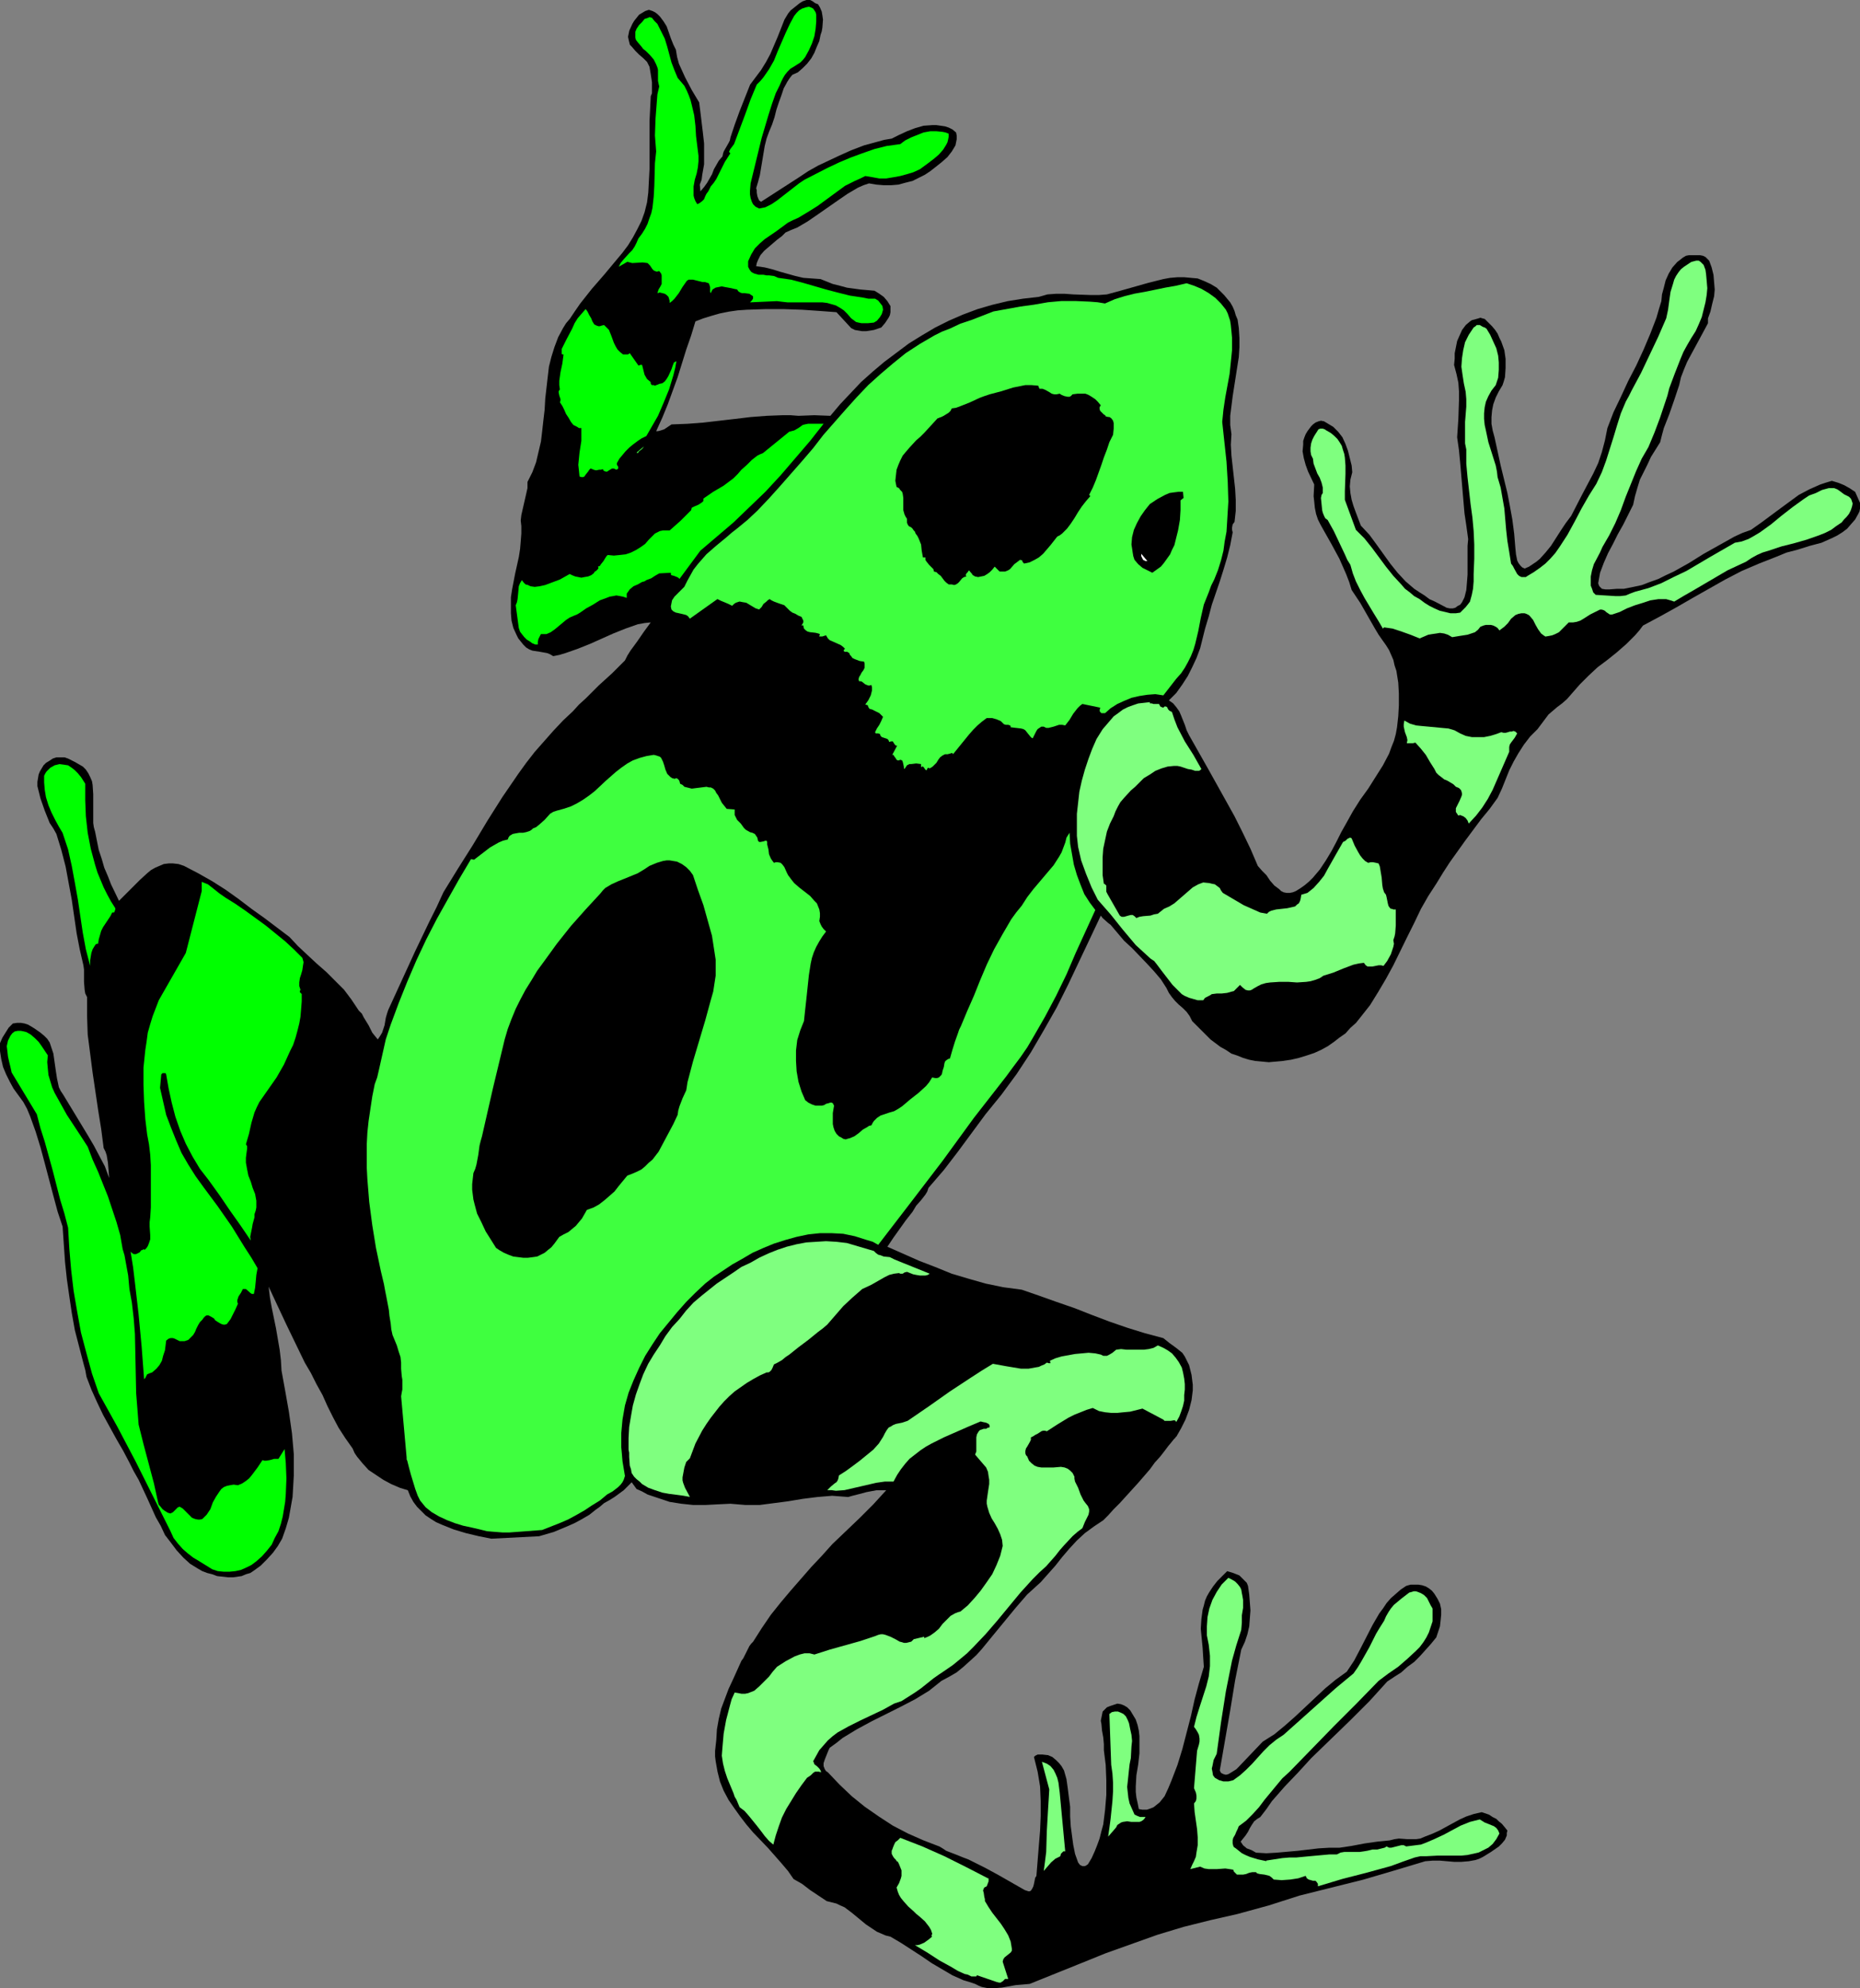
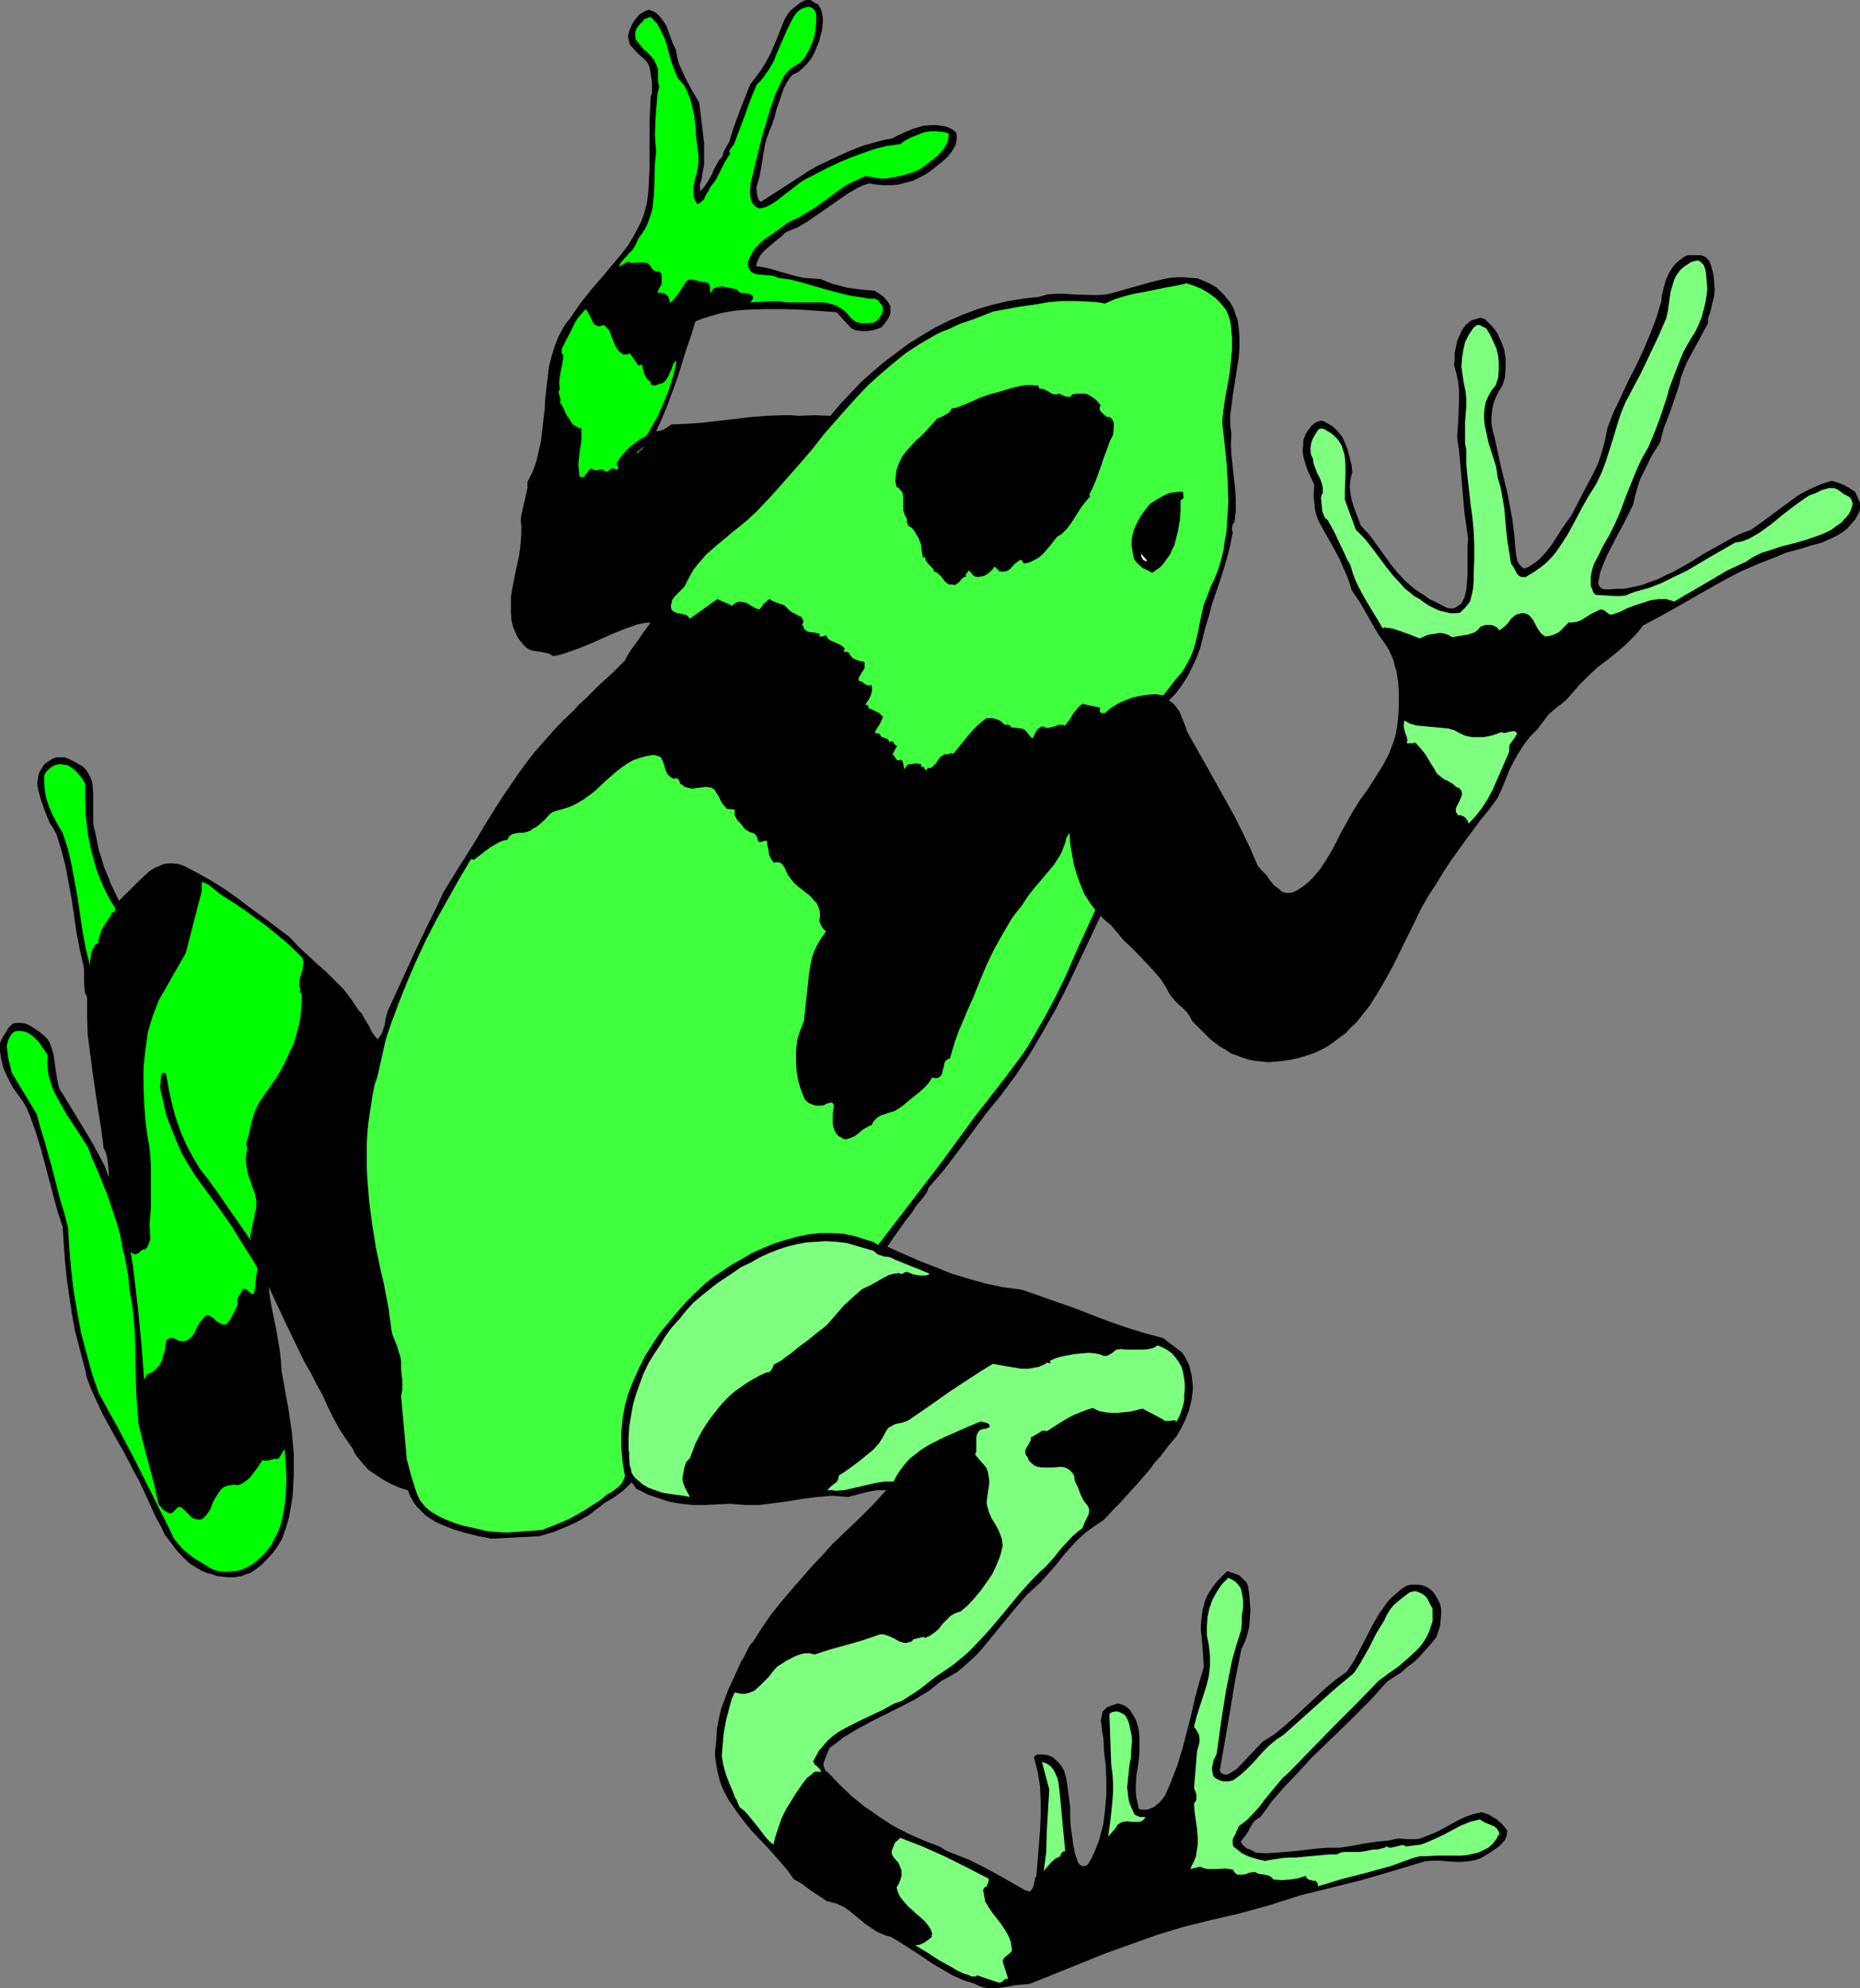
<svg xmlns="http://www.w3.org/2000/svg" xmlns:ns1="http://sodipodi.sourceforge.net/DTD/sodipodi-0.dtd" xmlns:ns2="http://www.inkscape.org/namespaces/inkscape" version="1.0" width="129.681mm" height="138.609mm" id="svg23" ns1:docname="Frog 21.wmf">
  <rect width="100%" height="100%" fill="#808080" stroke="none" />
  <ns1:namedview id="namedview23" pagecolor="#ffffff" bordercolor="#000000" borderopacity="0.25" ns2:showpageshadow="2" ns2:pageopacity="0.0" ns2:pagecheckerboard="0" ns2:deskcolor="#d1d1d1" ns2:document-units="mm" />
  <defs id="defs1">
    <pattern id="WMFhbasepattern" patternUnits="userSpaceOnUse" width="6" height="6" x="0" y="0" />
  </defs>
  <path style="fill:#000000;fill-opacity:1;fill-rule:evenodd;stroke:none" d="m 215.574,1.131 0.485,0.808 0.485,1.131 0.162,0.97 0.162,1.131 -0.162,2.101 -0.162,0.97 -0.323,0.97 -0.323,1.616 -0.646,1.454 -0.646,1.616 -0.808,1.454 -1.131,1.454 -1.131,1.131 -1.293,1.131 -1.454,0.646 -0.646,0.808 -0.646,0.97 -0.97,1.778 -0.646,1.939 -0.646,1.778 -0.646,1.939 -0.485,1.939 -0.646,1.939 -0.808,1.939 -0.646,1.778 -0.485,1.939 -0.646,3.878 -0.646,3.878 -0.485,1.778 -0.485,1.616 0.162,0.485 v 0.646 l 0.162,0.97 0.323,0.808 0.162,0.323 0.485,0.323 5.01,-3.232 5.01,-3.232 2.424,-1.616 2.586,-1.454 2.747,-1.293 2.747,-1.293 3.232,-1.454 3.394,-1.293 3.555,-0.97 1.778,-0.485 1.939,-0.323 1.939,-0.97 2.101,-0.97 2.101,-0.808 2.262,-0.646 2.262,-0.162 h 1.131 l 1.131,0.162 1.131,0.162 0.97,0.323 0.97,0.485 0.97,0.808 0.162,0.808 v 0.97 l -0.162,0.808 -0.162,0.808 -0.485,0.808 -0.485,0.808 -1.131,1.454 -1.454,1.293 -1.616,1.293 -1.454,1.131 -1.454,0.97 -1.616,0.808 -1.616,0.808 -1.939,0.485 -1.778,0.485 -1.939,0.162 h -1.939 l -1.939,-0.162 -1.939,-0.323 -1.454,0.485 -1.454,0.646 -2.747,1.616 -2.586,1.778 -5.333,3.717 -2.586,1.778 -2.747,1.616 -1.616,0.646 -1.454,0.646 -0.97,0.97 -1.293,0.97 -1.131,0.97 -1.131,0.97 -1.131,0.97 -0.97,1.131 -0.646,1.293 -0.323,0.808 -0.162,0.808 2.262,0.323 1.939,0.485 2.101,0.646 4.04,1.131 2.101,0.485 2.262,0.162 2.262,0.162 1.616,0.646 1.616,0.646 1.939,0.485 1.778,0.485 3.555,0.485 3.717,0.323 1.293,0.808 1.131,0.808 0.97,1.131 0.808,1.293 v 0.808 0.808 l -0.162,0.808 -0.323,0.646 -0.97,1.454 -0.97,1.131 -1.939,0.646 -0.97,0.162 -1.131,0.162 h -0.97 l -0.97,-0.162 -0.97,-0.162 -0.97,-0.485 -3.878,-4.201 -4.363,-0.323 -4.686,-0.323 -4.848,-0.162 h -4.848 l -4.848,0.162 -2.424,0.162 -2.262,0.323 -2.424,0.485 -2.262,0.646 -2.101,0.646 -2.101,0.808 -1.131,3.717 -1.293,3.717 -2.262,7.272 -1.293,3.555 -1.293,3.555 -1.454,3.555 -1.616,3.555 h 0.485 l 0.646,-0.162 0.97,-0.323 0.97,-0.646 0.97,-0.646 4.202,-0.162 4.202,-0.323 8.403,-0.97 4.04,-0.485 4.202,-0.323 4.202,-0.162 h 2.101 l 2.101,0.162 4.202,-0.162 4.202,0.162 2.586,-3.07 2.747,-2.909 2.747,-2.909 3.07,-2.747 3.07,-2.585 3.232,-2.424 3.232,-2.424 3.394,-2.101 3.555,-2.101 3.555,-1.778 3.717,-1.616 3.878,-1.454 3.878,-1.131 4.04,-0.97 4.04,-0.646 4.202,-0.485 2.262,-0.646 2.262,-0.162 h 2.262 l 2.262,0.162 4.525,0.162 h 2.262 l 2.101,-0.162 1.778,-0.485 1.778,-0.485 7.434,-2.101 3.878,-0.97 1.778,-0.323 1.939,-0.162 h 1.778 l 1.778,0.162 1.778,0.162 1.616,0.646 1.778,0.808 1.616,0.97 0.97,0.97 0.97,0.97 0.808,0.97 0.808,0.97 0.646,1.131 0.485,1.131 0.323,1.131 0.485,1.131 0.323,2.262 0.162,2.585 v 2.424 l -0.162,2.585 -0.808,5.171 -0.808,5.171 -0.323,2.585 -0.323,2.585 v 2.424 l 0.323,2.424 -0.162,2.747 0.162,2.909 0.323,2.909 0.646,5.817 0.162,2.909 v 2.909 l -0.323,2.909 -0.485,0.646 -0.162,0.808 v 0.646 l 0.162,0.646 -0.646,3.393 -0.808,3.232 -0.97,3.232 -0.97,3.07 -2.101,6.14 -0.808,3.07 -0.97,3.232 -0.646,2.585 -0.646,2.585 -0.97,2.585 -1.131,2.424 -1.131,2.262 -1.454,2.262 -1.616,2.262 -1.939,1.939 1.131,0.808 0.808,0.97 0.808,1.131 0.485,1.131 0.97,2.424 0.485,1.454 0.646,1.293 4.848,8.564 4.686,8.403 2.424,4.363 2.101,4.201 2.101,4.363 1.939,4.525 1.131,1.293 1.131,1.131 0.97,1.454 1.131,1.293 1.293,0.97 0.485,0.485 0.646,0.323 0.808,0.162 h 0.808 l 0.808,-0.162 0.808,-0.323 1.293,-0.808 1.131,-0.808 1.131,-0.97 0.97,-0.97 1.778,-2.101 1.616,-2.424 1.454,-2.424 1.293,-2.424 1.293,-2.585 1.454,-2.585 1.616,-2.909 1.939,-3.07 2.101,-2.909 1.939,-3.07 1.939,-3.07 1.616,-3.07 0.646,-1.778 0.646,-1.616 0.485,-1.778 0.323,-1.778 0.323,-2.909 0.162,-2.909 v -3.07 l -0.162,-2.909 -0.485,-3.07 -0.485,-1.454 -0.323,-1.454 -1.131,-2.585 -0.808,-1.293 -0.808,-1.131 -1.131,-1.616 -0.97,-1.616 -1.939,-3.393 -1.939,-3.393 -2.262,-3.393 -0.646,-2.101 -0.808,-2.101 -1.778,-4.04 -2.101,-3.878 -2.101,-3.717 -0.808,-1.454 -0.646,-1.293 -0.485,-1.454 -0.323,-1.616 -0.162,-1.616 -0.162,-1.454 0.162,-3.07 -1.616,-3.393 -0.646,-1.778 -0.485,-1.778 -0.323,-1.778 0.162,-1.778 v -0.97 l 0.323,-0.97 0.323,-0.808 0.485,-0.808 0.485,-0.646 0.485,-0.646 0.485,-0.485 0.646,-0.485 0.808,-0.323 0.646,-0.162 0.808,0.162 0.808,0.485 0.808,0.485 0.808,0.485 1.293,1.293 1.131,1.454 0.808,1.778 0.646,1.778 0.485,1.939 0.485,1.939 0.162,1.778 -0.485,1.939 -0.162,1.778 0.162,1.778 0.323,1.778 0.485,1.616 0.646,1.778 1.293,3.393 2.262,2.424 1.778,2.424 3.717,5.171 1.939,2.424 2.101,2.262 1.131,0.97 1.131,0.97 1.454,0.97 1.293,0.808 1.293,0.97 1.454,0.646 3.07,1.616 0.808,0.162 h 0.808 l 0.646,-0.162 0.646,-0.485 0.646,-0.323 0.485,-0.646 0.323,-0.646 0.323,-0.646 0.485,-1.939 0.162,-1.939 0.162,-2.101 v -3.878 -1.778 -1.939 l 0.162,-1.778 -0.485,-3.555 -0.485,-3.232 -1.131,-13.25 -0.323,-3.393 -0.485,-3.393 0.162,-2.424 0.162,-2.424 0.162,-4.848 v -2.424 l -0.162,-2.262 -0.485,-2.262 -0.646,-2.424 0.162,-1.616 v -1.454 l 0.323,-1.616 0.323,-1.616 0.646,-1.454 0.646,-1.454 0.97,-1.293 1.131,-0.97 0.485,-0.323 0.646,-0.162 1.131,-0.323 0.485,-0.162 0.485,0.162 0.646,0.162 0.323,0.323 0.808,0.808 0.808,0.808 0.808,0.97 0.646,0.97 0.485,1.131 0.485,0.97 0.808,2.262 0.323,2.262 v 2.424 l -0.162,2.424 -0.323,1.131 -0.323,0.97 -0.97,1.616 -0.808,1.616 -0.646,1.778 -0.323,1.616 -0.162,1.778 v 1.778 l 0.323,1.778 0.485,1.778 0.808,3.717 0.808,3.717 1.778,7.272 0.646,3.393 0.646,3.555 0.485,3.717 0.323,3.878 0.162,1.616 0.323,1.616 0.323,0.646 0.485,0.646 0.485,0.485 0.646,0.323 1.131,-0.485 0.97,-0.646 0.97,-0.646 0.97,-0.808 1.454,-1.616 1.454,-1.778 2.586,-4.04 1.293,-1.939 1.454,-1.939 2.909,-5.656 2.909,-5.494 1.293,-2.747 0.97,-2.909 0.808,-3.07 0.646,-3.232 1.616,-4.201 1.939,-4.04 1.939,-4.201 2.101,-4.04 1.939,-4.201 1.778,-4.201 1.616,-4.201 0.646,-2.262 0.646,-2.101 0.162,-1.778 0.485,-1.778 0.485,-1.939 0.808,-1.778 0.97,-1.616 1.293,-1.454 0.646,-0.485 0.808,-0.646 0.808,-0.485 0.808,-0.162 h 1.616 1.293 l 0.808,0.162 0.646,0.323 0.485,0.485 0.485,0.485 0.646,1.778 0.485,1.939 0.162,1.939 0.162,1.939 -0.162,1.778 -0.485,1.939 -0.485,2.101 -0.646,1.778 v 1.293 l -2.262,4.201 -2.101,3.878 -1.131,2.101 -0.808,1.939 -0.808,2.101 -0.485,2.101 -0.646,1.939 -0.646,1.939 -1.293,3.717 -1.454,3.717 -0.485,1.778 -0.485,1.939 -2.424,3.878 -0.97,2.101 -0.97,1.939 -0.97,1.939 -0.646,2.101 -0.646,2.262 -0.485,2.262 -1.293,2.585 -1.293,2.585 -1.454,2.585 -1.293,2.585 -1.293,2.424 -1.131,2.585 -0.97,2.585 -0.485,2.747 0.162,0.485 0.162,0.323 0.323,0.323 0.323,0.323 0.97,0.162 h 0.97 l 2.101,-0.162 h 0.97 0.808 l 2.424,-0.485 2.262,-0.485 2.101,-0.808 2.262,-0.808 1.939,-0.97 2.101,-0.97 4.04,-2.262 3.878,-2.424 4.04,-2.262 4.04,-2.262 2.101,-0.97 2.262,-0.808 2.747,-1.939 5.01,-3.717 2.424,-1.778 2.424,-1.778 2.747,-1.454 2.909,-1.293 1.454,-0.485 1.616,-0.485 1.616,0.485 1.616,0.646 1.454,0.808 1.454,0.97 0.646,1.454 0.646,1.454 v 0.646 0.808 l -0.162,0.808 -0.323,0.646 -0.808,1.454 -1.131,1.293 -0.97,1.131 -1.293,0.97 -1.293,0.808 -1.293,0.646 -1.454,0.646 -1.454,0.646 -3.07,0.808 -3.07,0.97 -3.07,0.808 -2.747,1.131 -4.525,1.778 -4.525,1.939 -4.363,2.262 -8.565,4.848 -4.202,2.424 -4.363,2.424 -4.525,2.424 -0.97,1.293 -1.131,1.293 -2.262,2.262 -2.586,2.262 -2.424,1.939 -2.586,1.939 -2.424,2.262 -2.262,2.262 -1.131,1.293 -1.131,1.293 -1.131,1.293 -1.293,1.131 -1.293,0.97 -2.262,1.939 -0.97,1.293 -0.97,1.293 -0.97,1.293 -1.939,1.939 -1.616,2.101 -1.454,2.262 -1.293,2.262 -1.131,2.262 -0.97,2.424 -0.97,2.424 -1.131,2.424 -2.101,2.909 -2.262,2.747 -4.202,5.656 -4.04,5.656 -1.778,2.747 -1.778,2.909 -2.101,3.232 -1.939,3.393 -1.778,3.717 -1.778,3.555 -3.717,7.595 -1.939,3.555 -2.101,3.555 -2.101,3.393 -2.424,3.07 -1.293,1.616 -1.454,1.293 -1.293,1.454 -1.616,1.131 -1.454,1.131 -1.616,1.131 -1.778,0.97 -1.778,0.808 -1.939,0.646 -2.101,0.646 -2.101,0.485 -2.262,0.323 -1.778,0.162 -1.778,0.162 -1.778,-0.162 -1.778,-0.162 -1.616,-0.323 -1.616,-0.485 -1.616,-0.646 -1.454,-0.485 -1.454,-0.97 -1.454,-0.808 -1.293,-0.97 -1.293,-0.97 -2.424,-2.424 -2.424,-2.424 -0.646,-1.293 -0.808,-1.131 -0.97,-0.97 -1.131,-0.97 -0.97,-0.97 -0.808,-0.97 -0.808,-1.131 -0.646,-1.293 -1.454,-2.262 -1.778,-2.101 -1.939,-2.101 -3.878,-4.04 -2.101,-1.939 -1.778,-2.101 -1.778,-2.101 -0.646,-0.485 -1.454,-1.293 -0.485,-0.646 -2.747,5.817 -2.909,6.14 -2.909,6.14 -3.07,6.14 -3.394,5.979 -3.394,5.817 -3.717,5.656 -4.04,5.494 -2.101,2.585 -2.101,2.585 -7.272,9.857 -3.717,4.848 -4.04,4.686 -0.323,0.97 -0.485,0.808 -1.131,1.454 -1.293,1.454 -0.485,0.808 -0.485,0.808 -1.778,2.262 -1.616,2.262 -1.616,2.262 -1.616,2.424 8.403,3.717 4.202,1.616 4.363,1.778 4.363,1.293 4.525,1.293 4.686,0.97 4.848,0.646 4.686,1.616 4.525,1.616 4.686,1.616 4.525,1.778 4.686,1.778 4.686,1.616 4.686,1.454 4.848,1.293 1.616,1.293 1.778,1.293 0.808,0.646 0.808,0.646 0.646,0.97 0.485,0.97 0.646,1.293 0.323,1.293 0.323,1.293 0.162,1.293 0.162,1.293 v 1.454 l -0.323,2.585 -0.646,2.585 -0.97,2.585 -1.131,2.262 -1.293,2.262 h -0.162 v 0.162 l -0.162,0.162 -0.323,0.323 -0.646,0.808 -0.808,0.97 -0.97,1.293 -1.131,1.454 -1.454,1.616 -1.293,1.778 -3.07,3.555 -3.232,3.555 -1.616,1.778 -1.616,1.616 -1.454,1.616 -1.293,1.293 -2.424,1.616 -2.424,1.778 -2.101,1.939 -1.939,2.101 -1.939,2.262 -1.778,2.262 -3.878,4.363 -1.778,1.616 -1.778,1.616 -3.07,3.555 -5.979,7.272 -2.909,3.555 -1.454,1.616 -1.778,1.616 -1.616,1.454 -1.778,1.454 -1.939,1.131 -2.101,1.131 -1.616,1.293 -1.616,1.293 -3.717,2.262 -3.717,1.939 -3.878,1.939 -3.878,1.939 -3.878,2.101 -3.717,2.262 -1.616,1.293 -1.778,1.293 -0.323,0.646 -0.323,0.808 -0.646,1.616 -0.323,0.97 v 0.808 l 0.323,0.808 0.323,0.485 0.485,0.323 3.07,3.232 3.232,3.07 3.394,2.747 3.717,2.585 3.717,2.424 4.04,2.101 4.04,1.778 4.202,1.616 0.808,0.485 0.97,0.646 2.101,0.808 2.424,0.97 1.293,0.485 0.97,0.485 3.555,1.778 3.555,1.939 3.394,1.939 3.394,1.939 0.485,0.162 0.485,0.162 h 0.323 l 0.323,-0.162 0.323,-0.485 0.323,-0.646 0.162,-0.646 0.162,-0.808 0.162,-0.808 0.323,-0.485 0.646,-8.08 0.323,-3.878 0.162,-3.878 v -3.878 l -0.162,-3.878 -0.323,-1.939 -0.323,-1.939 -0.485,-1.939 -0.485,-1.939 0.323,-0.323 0.646,-0.323 h 0.646 0.646 l 1.454,0.162 1.131,0.485 0.97,0.808 0.808,0.808 0.646,0.808 0.646,1.131 0.323,1.131 0.323,1.131 0.323,2.262 0.323,2.585 0.323,2.424 v 2.585 l 0.162,2.585 0.323,2.424 0.323,2.424 0.485,2.424 0.808,2.262 0.485,0.646 0.646,0.323 h 0.323 0.323 l 0.323,-0.162 0.485,-0.323 0.97,-1.616 0.808,-1.778 0.646,-1.616 0.646,-1.778 0.485,-1.939 0.485,-1.778 0.485,-3.878 0.323,-3.878 v -3.878 l -0.162,-4.04 -0.485,-3.878 v -0.808 -0.808 l -0.162,-1.778 -0.323,-1.778 -0.162,-1.778 -0.162,-0.808 0.162,-0.808 0.162,-0.808 0.162,-0.808 0.485,-0.485 0.646,-0.646 0.808,-0.323 0.97,-0.323 0.485,-0.162 0.485,-0.162 0.97,0.162 0.808,0.323 0.808,0.485 0.808,0.808 0.485,0.808 0.97,1.616 0.485,1.454 0.323,1.454 0.162,1.454 v 1.454 3.07 l -0.323,2.909 -0.485,2.909 -0.162,2.909 v 1.454 l 0.162,1.454 0.323,1.454 0.323,1.616 0.97,0.162 h 1.131 l 0.97,-0.323 0.808,-0.323 0.808,-0.646 0.808,-0.646 0.646,-0.808 0.646,-0.808 0.97,-2.101 0.808,-1.939 1.616,-4.201 1.293,-4.201 1.131,-4.363 1.131,-4.363 0.97,-4.363 1.131,-4.201 1.293,-4.363 -0.162,-2.424 -0.162,-2.585 -0.485,-5.009 0.162,-2.585 0.323,-2.424 0.323,-1.131 0.323,-1.293 0.485,-1.131 0.646,-1.131 0.97,-1.454 1.131,-1.454 1.293,-1.293 1.293,-1.293 1.616,0.485 0.808,0.323 0.808,0.323 0.646,0.646 0.646,0.646 0.646,0.646 0.323,0.808 0.323,2.262 0.162,2.101 0.162,2.101 -0.162,2.101 -0.162,2.101 -0.485,2.101 -0.646,1.939 -0.97,2.101 -1.616,8.08 -1.293,7.918 -2.747,15.836 0.162,0.323 0.162,0.323 0.646,0.323 0.646,0.162 0.646,-0.162 0.808,-0.485 1.293,-0.808 0.485,-0.485 6.464,-6.787 3.07,-1.939 2.747,-2.262 2.747,-2.424 2.586,-2.424 5.333,-5.009 2.747,-2.262 2.909,-2.101 1.939,-2.909 1.616,-3.07 3.232,-6.302 1.778,-3.07 0.97,-1.293 0.97,-1.454 1.131,-1.293 1.293,-1.131 1.293,-1.131 1.454,-0.97 1.131,-0.323 h 1.131 0.97 l 0.97,0.162 0.97,0.323 0.808,0.485 0.808,0.646 0.646,0.808 0.808,1.293 0.646,1.293 0.323,1.454 v 1.454 l -0.162,1.616 -0.162,1.454 -0.485,1.454 -0.485,1.454 -1.454,1.778 -1.454,1.616 -1.454,1.616 -1.454,1.454 -1.778,1.293 -1.616,1.454 -1.778,1.131 -1.939,1.293 -4.686,5.171 -5.01,5.009 -5.171,5.009 -5.171,5.009 -3.394,3.717 -3.555,3.717 -3.394,3.878 -1.454,2.101 -1.616,2.101 -0.808,0.485 -0.808,0.646 -0.646,0.97 -0.485,0.808 -0.485,0.97 -0.646,0.97 -0.646,0.808 -0.646,0.808 0.323,0.485 0.323,0.485 0.97,0.808 1.293,0.485 1.131,0.646 2.747,0.162 2.747,-0.162 5.494,-0.485 5.494,-0.646 2.747,-0.162 h 2.747 l 3.232,-0.485 3.394,-0.646 3.394,-0.485 3.232,-0.323 1.293,-0.323 1.131,-0.162 2.262,0.162 h 2.262 l 1.131,-0.162 1.131,-0.485 2.101,-0.808 1.778,-0.808 3.555,-1.939 1.778,-0.97 1.778,-0.808 1.939,-0.646 2.101,-0.485 1.939,0.646 0.97,0.646 0.97,0.485 0.646,0.646 0.808,0.646 0.808,0.97 0.646,0.808 -0.162,0.646 v 0.646 l -0.485,1.131 -0.808,0.97 -0.808,0.808 -2.101,1.454 -2.101,1.293 -0.97,0.485 -0.97,0.323 -1.778,0.323 -1.939,0.162 h -1.939 l -3.717,-0.323 h -1.939 l -1.939,0.162 -8.08,2.424 -8.242,2.424 -8.403,2.101 -8.403,2.101 -4.04,1.293 -4.04,1.293 -8.242,2.262 -7.11,1.616 -7.11,1.778 -6.949,2.101 -6.787,2.424 -6.787,2.424 -6.787,2.747 -13.251,5.333 -1.778,0.162 -1.939,0.162 -1.778,0.323 -1.778,0.323 -1.939,0.162 h -1.778 l -1.616,-0.323 -0.808,-0.323 -0.97,-0.485 -1.454,-0.485 -1.616,-0.485 -2.909,-1.293 -2.747,-1.616 -2.747,-1.616 -2.586,-1.778 -2.747,-1.778 -2.747,-1.778 -2.747,-1.616 -1.293,-0.323 -1.131,-0.485 -1.131,-0.485 -0.97,-0.646 -1.939,-1.293 -3.717,-3.07 -1.939,-1.454 -1.131,-0.485 -0.97,-0.485 -1.293,-0.323 -1.293,-0.323 -4.363,-2.909 -2.101,-1.616 -2.262,-1.293 -1.454,-2.101 -1.778,-2.101 -3.555,-4.04 -3.878,-4.04 -1.778,-2.101 -1.616,-2.101 -1.616,-2.262 -1.454,-2.101 -1.293,-2.424 -0.97,-2.424 -0.646,-2.585 -0.485,-2.747 -0.162,-1.293 v -1.454 l 0.162,-1.454 0.162,-1.454 0.162,-2.747 0.485,-2.747 0.646,-2.747 0.97,-2.585 0.97,-2.585 1.131,-2.424 2.262,-5.009 0.485,-0.646 0.323,-0.646 0.646,-1.293 0.646,-1.293 0.485,-0.646 0.485,-0.485 2.262,-3.555 2.424,-3.555 2.586,-3.232 2.586,-3.07 5.494,-6.302 2.747,-2.909 2.747,-3.07 3.555,-3.393 3.717,-3.555 3.555,-3.555 3.394,-3.717 h -1.293 -1.293 l -2.586,0.485 -2.424,0.646 -1.293,0.323 -1.131,0.323 -2.101,-0.162 -2.101,-0.162 -3.878,0.323 -3.878,0.485 -3.878,0.646 -3.717,0.485 -3.717,0.485 h -1.939 -1.939 l -1.939,-0.162 -1.939,-0.162 -3.394,0.162 -3.07,0.162 h -3.394 l -3.07,-0.323 -3.07,-0.485 -2.909,-0.97 -2.909,-0.97 -1.454,-0.808 -1.454,-0.646 -1.293,-1.778 -0.97,0.97 -1.131,1.131 -2.424,1.778 -1.293,0.808 -1.454,0.808 -1.131,0.97 -1.131,0.808 -1.616,1.293 -1.939,1.131 -1.778,0.97 -1.778,0.808 -3.878,1.616 -3.878,1.131 -12.605,0.646 -3.232,-0.646 -3.394,-0.808 -3.232,-0.97 -1.616,-0.646 -1.616,-0.646 -1.454,-0.646 -1.293,-0.808 -1.454,-0.97 -1.131,-1.131 -1.131,-1.131 -0.97,-1.293 -0.808,-1.454 -0.646,-1.616 -2.101,-0.646 -2.262,-0.97 -2.101,-1.131 -1.939,-1.293 -1.939,-1.293 -1.616,-1.778 -1.454,-1.778 -0.646,-0.97 -0.485,-1.131 -1.939,-2.747 -1.778,-2.747 -1.454,-2.747 -1.454,-2.909 -1.293,-2.909 -1.616,-2.909 -1.454,-2.909 -1.616,-2.747 -2.424,-5.009 -2.424,-5.009 -2.424,-5.171 -2.262,-4.848 0.323,2.747 0.485,2.747 1.131,5.494 0.97,5.656 0.323,2.747 0.162,2.747 0.97,5.332 0.97,5.494 0.808,5.656 0.485,5.494 v 2.909 2.747 l -0.162,2.909 -0.162,2.747 -0.485,2.747 -0.485,2.747 -0.808,2.747 -0.97,2.747 -1.131,1.939 -1.293,1.778 -1.616,1.778 -1.616,1.616 -1.778,1.293 -0.97,0.646 -1.131,0.323 -1.131,0.485 -1.131,0.162 -1.131,0.162 h -1.293 l -1.454,-0.162 -1.454,-0.162 -1.293,-0.485 -1.293,-0.323 -1.293,-0.485 -1.131,-0.646 -2.101,-1.293 -1.778,-1.616 -1.778,-1.939 -1.454,-1.939 -1.616,-2.101 -1.131,-2.424 -1.293,-2.262 -2.262,-5.009 -2.262,-4.848 -1.293,-2.262 -1.131,-2.262 -1.616,-3.07 -1.778,-3.07 -3.555,-6.464 -1.616,-3.393 -1.454,-3.232 -1.293,-3.393 -0.323,-1.778 -0.485,-1.778 -1.131,-4.363 -1.131,-4.363 -0.808,-4.525 -0.646,-4.363 -0.646,-4.525 -0.485,-4.525 -0.323,-4.686 -0.323,-4.686 -1.293,-3.878 -1.131,-4.201 -2.262,-8.564 -1.131,-4.201 -1.293,-4.201 -1.454,-4.04 -0.808,-1.939 -0.97,-1.778 -2.586,-3.555 -0.97,-1.778 L 1.616,283.107 0.808,281.168 0.323,279.068 0,276.967 v -2.101 l 0.646,-1.454 0.808,-1.293 0.808,-1.293 1.131,-1.131 1.131,-0.162 h 0.97 l 0.97,0.162 0.97,0.323 1.616,0.97 1.616,1.131 0.97,0.808 0.808,0.808 0.646,0.97 0.323,0.97 0.323,0.97 0.323,0.97 0.323,2.262 0.323,2.262 0.323,2.101 0.485,2.262 0.485,0.97 0.646,0.97 3.232,5.332 3.232,5.333 1.616,2.747 1.454,2.747 1.454,2.747 1.131,3.07 -0.162,-2.101 -0.162,-1.939 -0.323,-1.939 -0.323,-0.97 -0.485,-0.97 -0.646,-5.009 -0.808,-5.009 -1.454,-9.857 -0.646,-5.009 -0.646,-5.009 -0.162,-4.848 v -5.009 l -0.485,-0.97 -0.162,-0.97 -0.162,-2.101 v -1.131 -1.131 -0.97 l -0.162,-1.131 -0.97,-4.201 -0.808,-4.201 -1.293,-8.888 -0.808,-4.363 -0.808,-4.363 -1.131,-4.363 -1.293,-4.201 -0.808,-1.454 -0.97,-1.454 -0.646,-1.616 -0.646,-1.616 -1.131,-3.232 -0.808,-3.232 v -1.131 l 0.162,-0.97 0.162,-0.97 0.323,-0.808 0.485,-0.808 0.485,-0.808 0.646,-0.646 0.808,-0.485 0.97,-0.646 0.97,-0.323 h 0.97 1.131 l 0.97,0.323 0.97,0.485 0.97,0.485 0.808,0.485 1.131,0.646 0.808,0.808 0.646,0.97 0.485,0.97 0.485,1.131 0.162,0.97 0.162,2.424 v 2.585 2.424 2.585 l 0.162,1.131 0.323,1.131 0.485,2.424 0.485,2.424 0.808,2.424 0.646,2.262 0.97,2.262 0.808,2.101 2.101,4.363 1.778,-1.778 1.939,-1.939 1.778,-1.778 1.939,-1.778 0.97,-0.808 1.131,-0.646 1.131,-0.485 1.131,-0.485 1.293,-0.162 h 1.131 l 1.454,0.162 1.454,0.485 3.717,1.939 3.717,2.101 3.555,2.262 3.394,2.424 3.394,2.585 3.394,2.424 6.626,5.009 2.262,2.424 2.424,2.262 2.424,2.262 2.586,2.262 2.262,2.262 2.424,2.424 1.939,2.585 0.97,1.454 0.97,1.454 0.808,0.808 0.485,0.97 1.293,2.101 0.97,1.939 0.646,0.808 0.808,0.97 0.646,-0.97 0.485,-0.808 0.646,-1.939 0.162,-0.97 0.162,-0.97 0.323,-1.131 0.323,-0.97 3.555,-7.756 3.555,-7.756 3.717,-7.756 1.939,-3.878 1.778,-3.878 3.878,-6.302 3.878,-6.14 3.878,-6.464 3.878,-6.14 4.202,-6.14 2.101,-2.909 2.262,-2.909 2.424,-2.747 2.424,-2.747 2.586,-2.747 2.586,-2.424 1.616,-1.778 1.778,-1.616 3.394,-3.393 3.555,-3.232 3.394,-3.393 0.646,-1.293 0.808,-1.293 1.778,-2.424 1.778,-2.585 1.778,-2.424 -1.616,0.162 -1.778,0.323 -3.232,1.131 -3.232,1.293 -6.141,2.747 -3.232,1.293 -3.232,1.131 -1.616,0.485 -1.616,0.323 -0.808,-0.485 -0.808,-0.323 -1.778,-0.323 -2.101,-0.323 -0.808,-0.323 -0.808,-0.485 -0.808,-0.808 -0.646,-0.808 -0.646,-0.808 -0.485,-0.97 -0.808,-1.778 -0.485,-1.939 -0.162,-1.939 v -2.101 -2.101 l 0.323,-2.101 0.808,-4.201 0.97,-4.363 0.323,-2.101 0.162,-1.939 0.162,-2.101 v -1.939 l -0.162,-1.454 0.162,-1.454 1.293,-5.656 0.323,-1.454 v -1.616 l 1.293,-2.585 0.97,-2.585 0.646,-2.747 0.646,-2.747 0.323,-2.747 0.323,-2.909 0.323,-2.747 0.162,-2.909 0.646,-5.656 0.323,-2.747 0.646,-2.585 0.808,-2.585 0.97,-2.585 1.293,-2.424 0.808,-1.293 0.97,-1.131 1.293,-1.939 1.454,-2.101 3.07,-3.878 3.232,-3.717 3.232,-3.878 1.616,-1.939 1.454,-1.939 1.293,-2.101 1.131,-2.101 1.131,-2.262 0.808,-2.262 0.646,-2.585 0.323,-2.585 0.323,-6.14 v -6.302 -6.302 l 0.162,-3.232 0.162,-3.393 0.323,-0.808 v -0.97 -1.939 l -0.323,-2.101 -0.323,-1.939 -0.323,-0.646 -0.323,-0.646 -0.97,-0.97 -1.131,-0.97 -0.97,-0.97 -0.97,-1.131 -0.485,-0.485 -0.162,-0.646 -0.162,-0.646 -0.162,-0.808 0.162,-0.808 0.162,-0.808 0.808,-1.778 0.485,-0.808 0.646,-0.808 0.646,-0.808 0.808,-0.485 0.808,-0.485 0.97,-0.323 0.97,0.323 0.646,0.323 0.646,0.485 0.646,0.646 0.97,1.293 0.808,1.293 1.131,3.232 0.646,1.616 0.646,1.293 0.323,1.939 0.485,1.778 0.808,1.778 0.808,1.778 1.778,3.393 1.939,3.232 0.323,2.585 0.646,5.333 0.323,2.909 v 2.747 2.747 l -0.485,2.747 -0.162,1.293 -0.485,1.293 0.162,1.778 0.97,-1.131 0.808,-1.131 1.293,-2.262 0.485,-1.293 0.646,-1.131 0.646,-1.131 0.97,-1.131 0.162,-0.808 0.162,-0.485 0.646,-1.131 0.646,-1.131 0.323,-0.646 0.162,-0.808 1.131,-3.393 1.293,-3.555 2.747,-6.948 1.454,-1.939 1.454,-1.939 1.293,-2.101 1.131,-2.101 0.97,-2.262 0.97,-2.262 1.778,-4.525 0.485,-0.808 0.485,-0.808 0.646,-0.808 0.808,-0.646 0.808,-0.646 0.808,-0.646 0.808,-0.485 L 212.504,0 h 0.485 0.485 l 0.646,0.323 0.646,0.485 z" id="path1" />
  <path style="fill:#00ff00;fill-opacity:1;fill-rule:evenodd;stroke:none" d="m 215.089,3.878 v 1.778 l -0.162,1.939 -0.323,1.939 -0.646,1.939 -0.808,1.778 -0.97,1.778 -0.646,0.808 -0.646,0.646 -1.778,1.131 -0.808,0.485 -0.808,0.808 -0.646,0.808 -0.485,0.808 -0.485,0.97 -0.485,1.131 -0.97,1.939 -0.97,2.747 -0.97,3.07 -1.778,5.979 -1.454,5.979 -1.454,5.979 -0.162,1.939 v 0.97 l 0.162,0.97 0.323,0.97 0.323,0.646 0.646,0.646 0.97,0.485 1.616,-0.323 1.616,-0.808 1.454,-0.97 1.454,-1.131 1.454,-1.131 2.909,-2.262 1.454,-0.97 5.979,-3.07 3.07,-1.454 3.07,-1.293 3.07,-1.131 3.232,-1.131 3.232,-0.808 3.555,-0.485 1.293,-0.97 1.616,-0.808 1.616,-0.646 1.616,-0.646 1.778,-0.323 h 1.616 l 1.616,0.162 0.808,0.162 0.808,0.323 v 0.808 l -0.162,0.808 -0.162,0.646 -0.323,0.646 -0.808,1.293 -1.131,1.293 -1.131,0.97 -1.454,1.131 -2.424,1.778 -1.778,0.808 -1.616,0.485 -1.778,0.485 -1.778,0.323 -1.939,0.323 h -1.778 l -1.778,-0.323 -1.939,-0.323 -1.293,0.646 -1.454,0.646 -2.586,1.293 -2.424,1.778 -4.848,3.555 -2.586,1.616 -2.424,1.454 -1.454,0.646 -1.293,0.646 -3.07,2.262 -3.07,2.101 -1.293,1.131 -1.293,1.293 -0.97,1.616 -0.808,1.778 v 0.808 0.646 l 0.323,0.646 0.323,0.485 0.323,0.323 0.646,0.323 1.131,0.323 h 1.293 l 0.808,0.162 h 0.646 l 1.293,0.162 1.131,0.485 3.394,0.485 3.07,0.808 6.141,1.778 3.07,0.808 3.232,0.808 3.232,0.485 1.616,0.323 h 1.778 l 0.808,0.485 0.646,0.808 0.485,0.646 0.162,0.97 -0.323,1.131 -0.485,0.808 -0.808,0.97 -0.808,0.485 -1.616,0.162 h -1.616 l -0.808,-0.162 -0.646,-0.162 -0.646,-0.485 -0.646,-0.485 -0.97,-1.131 -0.97,-0.97 -0.97,-0.646 -1.131,-0.646 -1.131,-0.323 -1.131,-0.323 -1.293,-0.162 h -1.131 -4.04 -1.293 -2.747 l -1.454,-0.162 -1.293,-0.162 -7.11,0.323 v 0 l 0.162,-0.162 0.323,-0.323 0.323,-0.485 v -0.323 -0.323 l -0.485,-0.323 -0.485,-0.323 -1.293,-0.162 h -0.646 l -0.485,-0.162 -0.485,-0.323 -0.323,-0.485 -0.808,-0.162 -0.646,-0.162 -1.778,-0.323 -0.808,-0.162 -0.808,0.162 -0.808,0.162 -0.808,0.485 -0.485,0.97 -0.162,-0.323 v -0.485 -0.808 l -0.162,-0.485 -0.162,-0.485 -0.485,-0.162 -0.485,-0.162 h -0.646 l -0.646,-0.162 -1.293,-0.323 -0.646,-0.162 h -0.485 -0.646 l -0.485,0.323 -1.131,1.616 -0.97,1.616 -1.131,1.454 -0.646,0.646 -0.646,0.485 V 79.341 l -0.162,-0.646 -0.162,-0.485 -0.485,-0.485 -0.485,-0.323 -0.646,-0.162 -0.646,-0.162 -0.646,0.162 0.323,-0.97 0.485,-0.808 0.323,-0.646 v -0.485 -0.485 -0.646 -0.646 l -0.162,-0.485 -0.485,-0.646 -0.646,0.162 -0.485,-0.162 -0.323,-0.162 -0.323,-0.323 -0.646,-0.97 -0.323,-0.323 -0.323,-0.323 -1.293,-0.162 -2.747,0.162 -0.646,-0.162 -0.646,-0.162 -2.262,1.293 0.485,-0.97 0.808,-0.97 1.454,-1.616 0.808,-0.808 0.646,-0.97 0.485,-0.97 0.485,-1.131 0.97,-1.293 0.808,-1.293 0.646,-1.293 0.485,-1.454 0.485,-1.293 0.323,-1.454 0.323,-2.909 0.162,-2.909 0.162,-5.979 0.323,-3.07 -0.323,-4.201 0.162,-4.525 0.323,-4.201 0.162,-2.101 0.485,-2.101 -0.162,-0.646 -0.162,-0.808 v -1.454 -1.454 l -0.162,-0.646 -0.323,-0.808 -0.323,-0.646 -0.323,-0.646 -0.97,-1.131 -1.131,-1.131 -0.646,-0.485 -0.485,-0.646 -0.97,-1.131 -0.485,-0.646 -0.162,-0.646 V 9.211 8.403 l 0.323,-0.808 0.646,-0.97 0.808,-0.808 0.646,-0.808 0.97,-0.323 0.323,-0.162 0.646,0.162 0.646,0.808 0.808,0.808 0.97,1.939 0.97,1.939 0.646,2.101 1.131,4.201 0.808,2.101 0.808,1.939 0.97,1.131 0.808,0.97 0.646,1.293 0.485,1.131 0.485,1.293 0.323,1.293 0.646,2.747 0.323,2.747 0.162,2.747 0.323,2.585 0.323,2.585 v 0.808 0.646 l -0.162,1.616 -0.323,1.616 -0.485,1.616 -0.323,1.778 v 1.616 0.808 l 0.162,0.646 0.323,0.808 0.485,0.808 0.646,-0.323 0.646,-0.485 0.485,-0.485 0.323,-0.808 0.323,-0.646 0.485,-0.646 0.323,-0.646 0.323,-0.646 0.808,-0.97 0.646,-0.97 1.131,-2.262 1.131,-2.262 1.454,-2.262 -0.323,-0.323 v -0.162 l 0.323,-0.646 0.485,-0.646 0.485,-0.646 1.454,-3.878 1.454,-3.878 1.454,-4.04 1.616,-3.878 0.97,-0.97 0.808,-0.97 1.454,-2.101 1.293,-2.262 0.97,-2.424 2.101,-4.848 1.131,-2.424 1.131,-2.101 0.646,-0.808 0.646,-0.646 0.808,-0.485 0.97,-0.323 0.808,-0.162 0.485,0.162 0.323,0.162 0.323,0.162 0.323,0.485 0.323,0.485 z" id="path2" />
  <path style="fill:#7fff7f;fill-opacity:1;fill-rule:evenodd;stroke:none" d="m 449.571,72.231 0.162,1.778 0.162,1.939 -0.162,1.778 -0.323,1.939 -0.485,1.939 -0.485,1.939 -0.808,1.939 -0.808,1.778 -1.131,1.778 -1.131,1.939 -0.97,1.778 -0.808,1.939 -1.454,3.717 -1.454,3.878 -0.485,1.939 -0.646,1.939 -1.293,3.878 -1.454,3.878 -1.616,3.878 -1.778,3.07 -1.454,3.232 -2.747,6.787 -1.293,3.555 -1.454,3.393 -1.616,3.232 -1.778,3.07 -0.646,1.454 -1.616,3.07 -0.485,1.616 -0.323,1.616 v 1.616 0.808 l 0.323,0.808 0.323,0.97 0.646,0.646 2.586,0.162 2.586,0.162 h 1.293 l 1.454,-0.162 1.131,-0.485 1.293,-0.485 3.555,-0.97 3.394,-1.293 3.232,-1.616 3.394,-1.616 6.302,-3.717 6.464,-3.717 1.778,-0.323 1.778,-0.646 1.454,-0.808 1.616,-0.97 2.909,-2.101 2.747,-2.262 2.909,-2.262 2.909,-2.101 1.454,-0.97 1.778,-0.646 1.616,-0.808 1.778,-0.485 h 0.808 0.646 l 0.808,0.323 0.485,0.323 1.293,0.97 1.293,0.646 0.485,0.485 0.162,0.323 0.162,0.485 0.162,0.485 -0.162,0.808 -0.323,0.97 -0.485,0.97 -0.646,0.808 -0.646,0.646 -0.646,0.808 -1.454,0.97 -1.293,0.97 -1.616,0.808 -1.616,0.646 -3.232,1.131 -3.394,0.97 -3.232,0.808 -3.394,1.131 -1.616,0.485 -1.454,0.646 -1.454,0.808 -1.454,0.97 -4.848,2.262 -4.686,2.747 -4.686,2.747 -2.262,1.293 -2.424,1.454 -0.97,-0.323 -1.131,-0.323 h -0.97 -1.131 l -2.101,0.323 -1.939,0.646 -2.101,0.646 -2.101,0.808 -1.939,0.97 -1.939,0.646 h -0.646 l -0.485,-0.323 -0.485,-0.323 -0.323,-0.323 -0.323,-0.162 -0.485,-0.162 h -0.485 l -0.646,0.323 -0.97,0.485 -0.97,0.485 -1.778,1.131 -0.808,0.485 -0.97,0.323 -0.97,0.162 h -1.131 l -1.293,1.293 -1.293,1.293 -0.97,0.485 -0.808,0.323 -0.808,0.162 -0.97,0.162 -0.485,-0.323 -0.646,-0.485 -0.808,-1.131 -0.646,-1.131 -0.646,-1.293 -0.808,-0.97 -0.323,-0.323 -0.646,-0.323 -0.485,-0.162 h -0.808 l -0.808,0.162 -0.808,0.323 -1.131,0.97 -0.808,1.131 -0.97,0.97 -0.646,0.485 -0.646,0.485 -0.485,-0.646 -0.485,-0.323 -0.646,-0.323 -0.646,-0.162 h -0.646 -0.646 l -0.646,0.162 -0.808,0.323 -0.646,0.808 -0.808,0.646 -0.97,0.323 -0.97,0.323 -2.101,0.323 -1.939,0.323 -1.131,-0.646 -0.97,-0.323 -1.131,-0.162 -0.97,0.162 -1.131,0.162 -0.97,0.162 -1.131,0.485 -1.131,0.485 -2.424,-0.97 -2.262,-0.808 -2.424,-0.808 -1.131,-0.162 -1.131,-0.162 -0.323,0.323 -1.131,-1.939 -1.293,-2.101 -2.424,-4.04 -1.131,-2.101 -1.131,-2.262 -0.808,-2.101 -0.646,-2.262 -0.808,-1.293 -0.646,-1.454 -1.454,-3.07 -1.454,-3.07 -1.616,-2.909 -0.646,-0.485 -0.323,-0.646 -0.323,-0.808 -0.162,-0.646 -0.162,-1.616 -0.162,-1.616 0.162,-0.808 0.323,-0.485 v -1.454 l -0.323,-1.293 -0.485,-1.293 -0.646,-1.131 -0.485,-1.293 -0.485,-1.293 -0.162,-1.293 -0.485,-0.97 -0.162,-0.97 v -0.97 l 0.162,-1.131 0.323,-0.97 0.485,-0.97 1.131,-1.778 0.485,-0.162 h 0.646 l 0.485,0.162 0.485,0.323 1.131,0.646 0.97,0.808 0.808,0.808 0.646,0.97 0.485,0.808 0.323,1.131 0.323,0.97 0.162,0.97 0.162,2.101 v 2.262 l -0.162,4.525 v 2.262 l 2.909,7.918 2.262,2.262 1.939,2.424 3.717,5.009 1.939,2.424 2.101,2.262 0.97,1.131 1.293,0.97 1.131,0.97 1.454,0.808 1.293,0.97 1.293,0.808 1.293,0.646 1.454,0.646 1.454,0.323 1.293,0.323 h 1.454 l 1.131,-0.162 0.808,-0.808 0.646,-0.646 0.646,-0.808 0.485,-0.646 0.485,-1.778 0.323,-1.616 0.162,-1.939 v -1.939 l 0.162,-4.04 v -3.717 l -0.162,-3.555 -0.323,-3.555 -0.485,-3.555 -0.808,-7.11 -0.323,-3.555 v -3.717 l -0.323,-1.616 v -1.939 -3.717 l 0.323,-4.04 v -1.939 l -0.162,-1.939 -0.485,-2.262 -0.323,-2.101 -0.323,-2.262 0.162,-2.262 0.323,-2.101 0.485,-2.101 0.97,-1.939 0.646,-0.97 0.646,-0.97 0.485,-0.323 0.323,-0.323 h 0.485 0.323 l 0.808,0.485 0.485,0.162 0.485,0.323 0.97,1.616 0.808,1.778 0.808,1.778 0.485,1.939 0.162,1.778 v 1.939 l -0.162,2.101 -0.646,1.939 -1.131,1.454 -0.808,1.454 -0.646,1.454 -0.323,1.454 -0.162,1.616 v 1.454 l 0.162,1.616 0.323,1.454 0.646,3.07 0.97,3.07 0.97,3.07 0.323,1.616 0.162,1.454 0.808,2.747 0.485,2.747 0.485,2.747 0.485,5.656 0.323,2.909 0.485,2.909 0.485,3.07 0.485,0.646 0.323,0.646 0.808,1.454 0.485,0.485 0.646,0.323 h 0.323 0.323 0.485 l 0.485,-0.323 1.616,-0.97 1.616,-1.131 1.454,-1.131 1.293,-1.293 1.293,-1.454 1.131,-1.616 2.101,-3.232 1.939,-3.555 1.778,-3.393 1.939,-3.393 1.939,-3.07 1.454,-3.07 1.131,-3.07 1.939,-6.14 0.97,-3.232 0.97,-3.07 1.293,-3.07 0.808,-1.454 0.808,-1.616 2.424,-4.525 4.525,-9.534 2.101,-4.848 0.485,-2.262 0.323,-2.424 0.323,-2.262 0.646,-2.101 0.323,-1.131 0.485,-0.97 0.646,-0.97 0.646,-0.808 0.808,-0.646 0.97,-0.646 0.97,-0.646 1.293,-0.323 h 0.646 l 0.485,0.323 0.323,0.323 0.485,0.485 0.485,1.293 z" id="path3" />
  <path style="fill:#3fff3f;fill-opacity:1;fill-rule:evenodd;stroke:none" d="m 324.331,85.643 0.162,1.616 0.162,1.778 v 3.232 l -0.323,3.232 -0.323,3.07 -1.131,6.14 -0.485,3.232 -0.323,3.232 1.131,10.503 0.323,5.332 0.162,5.171 -0.162,2.585 -0.162,2.747 -0.162,2.585 -0.485,2.585 -0.323,2.424 -0.646,2.585 -0.808,2.585 -0.97,2.424 -0.808,1.616 -0.646,1.778 -0.646,1.616 -0.646,1.616 -0.808,3.555 -0.646,3.393 -0.808,3.393 -0.485,1.616 -0.646,1.616 -0.808,1.616 -0.808,1.454 -0.97,1.454 -1.293,1.454 -3.394,4.363 -2.101,-0.323 -2.101,0.162 -2.101,0.323 -2.101,0.485 -1.939,0.808 -1.778,0.808 -1.778,1.131 -1.454,1.293 h -0.97 l -0.323,-0.323 -0.162,-0.323 0.162,-0.808 -4.686,-0.97 -0.646,0.485 -0.646,0.646 -1.131,1.454 -0.97,1.616 -1.131,1.454 -0.808,-0.162 h -0.808 l -1.454,0.485 -0.646,0.162 -0.646,0.162 h -0.646 l -0.646,-0.323 h -0.646 l -0.485,0.323 -0.485,0.323 -0.323,0.485 -0.485,0.97 -0.485,0.97 -0.323,-0.162 -0.323,-0.323 -0.646,-0.808 -0.646,-0.808 -0.485,-0.323 -0.646,-0.162 -2.747,-0.323 v -0.323 l -0.162,-0.162 -0.485,-0.162 h -0.646 l -0.485,-0.162 -0.808,-0.808 -1.131,-0.485 -1.131,-0.323 h -1.454 l -1.293,0.97 -1.131,0.97 -1.131,1.131 -1.131,1.293 -2.101,2.585 -2.101,2.585 -0.162,-0.323 h -0.162 l -0.485,0.162 -0.646,0.162 h -0.323 -0.323 l -0.646,0.323 -0.646,0.485 -0.485,0.646 -0.485,0.808 -0.485,0.485 -0.485,0.485 -0.485,0.323 -0.323,0.162 -0.485,-0.162 -0.162,0.323 -0.162,0.323 h -0.162 l -0.323,-0.323 -0.162,-0.323 -0.323,-0.323 h -0.162 l -0.323,0.162 v -0.808 l -1.293,-0.162 -1.293,0.162 h -0.485 l -0.646,0.323 -0.323,0.485 -0.323,0.485 -0.162,-0.162 v -0.323 l -0.162,-0.808 -0.162,-0.646 -0.162,-0.323 -0.485,-0.162 -0.323,0.162 h -0.323 l -0.323,-0.162 -0.162,-0.323 -0.485,-0.646 -0.162,-0.323 h -0.323 l 1.293,-2.424 h -0.323 l -0.323,-0.323 -0.323,-0.485 -0.162,-0.323 h -0.323 -0.162 l -0.485,0.162 -0.162,-0.485 -0.323,-0.323 -1.454,-0.485 -0.323,-0.323 -0.162,-0.485 -0.485,-0.162 h -0.485 -0.162 l -0.162,-0.323 0.485,-0.97 0.646,-0.97 0.485,-0.97 0.485,-1.131 -0.485,-0.485 -0.485,-0.485 -1.293,-0.646 -0.646,-0.323 -0.646,-0.162 -0.323,-0.485 -0.162,-0.485 -0.646,-0.162 0.808,-1.131 0.646,-1.293 0.162,-0.646 0.162,-0.646 v -0.808 l -0.162,-0.646 -0.485,0.162 h -0.323 l -0.808,-0.323 -0.808,-0.646 -0.323,-0.162 h -0.485 l -0.162,-0.485 0.162,-0.646 0.323,-0.485 0.323,-0.646 0.485,-0.646 0.323,-0.646 v -0.808 -0.323 l -0.162,-0.485 -1.131,-0.162 -1.293,-0.485 -0.646,-0.323 -0.323,-0.485 -0.323,-0.323 -0.162,-0.485 -0.323,-0.162 -0.162,-0.162 h -0.646 l -0.323,-0.162 v 0 -0.323 l 0.323,-0.323 -0.485,-0.485 -0.646,-0.485 -2.909,-1.293 -0.485,-0.485 -0.485,-0.808 -0.485,0.162 -0.485,0.162 h -0.808 l 0.162,-0.646 -0.485,-0.162 -0.646,-0.162 -1.454,-0.162 -0.646,-0.162 -0.485,-0.323 -0.485,-0.485 -0.162,-0.808 h -0.485 l 0.323,-0.485 0.162,-0.323 v -0.485 l -0.162,-0.323 -0.323,-0.646 -0.808,-0.323 -0.808,-0.485 -0.808,-0.323 -0.646,-0.485 -0.485,-0.485 -0.485,-0.485 -0.485,-0.485 -1.454,-0.485 -1.293,-0.485 -0.646,-0.323 -0.485,-0.323 -0.485,0.323 -0.323,0.323 -0.808,0.646 -0.485,0.808 -0.646,0.646 -0.97,-0.323 -0.808,-0.485 -1.616,-0.97 -0.97,-0.162 -0.808,-0.162 -0.97,0.323 -0.485,0.323 -0.485,0.485 -0.97,-0.485 -1.131,-0.485 -0.808,-0.323 -0.97,-0.485 -7.272,5.171 -0.485,-0.646 -0.485,-0.323 -1.293,-0.323 -1.454,-0.323 -0.646,-0.323 -0.485,-0.485 -0.162,-0.808 0.162,-0.808 0.162,-0.808 0.646,-0.97 1.293,-1.293 0.646,-0.646 0.646,-0.646 0.808,-1.616 0.808,-1.454 0.808,-1.454 1.131,-1.454 1.131,-1.293 1.131,-1.293 2.586,-2.262 2.747,-2.262 1.293,-1.131 1.454,-1.131 2.747,-2.262 2.586,-2.424 3.07,-3.232 2.909,-3.232 5.818,-6.625 2.909,-3.393 2.747,-3.555 5.818,-6.625 2.909,-3.232 3.07,-3.232 3.232,-2.909 3.232,-2.747 3.394,-2.747 3.717,-2.424 3.878,-2.262 1.939,-0.97 2.101,-0.808 2.747,-1.293 2.909,-0.97 2.909,-1.131 2.909,-1.131 7.11,-1.293 3.555,-0.485 3.717,-0.646 3.555,-0.323 h 3.717 l 3.717,0.162 2.101,0.162 1.939,0.323 2.586,-1.131 2.586,-0.808 2.586,-0.646 2.747,-0.485 5.494,-1.131 2.747,-0.485 2.747,-0.646 1.939,0.646 1.939,0.808 1.939,1.131 1.778,1.293 1.454,1.454 0.646,0.808 0.646,0.808 0.485,0.97 0.323,0.97 0.323,0.97 z" id="path4" />
  <path style="fill:#00ff00;fill-opacity:1;fill-rule:evenodd;stroke:none" d="m 159.176,85.643 0.646,0.646 0.646,0.646 0.323,0.808 0.323,0.808 0.646,1.778 0.485,0.97 0.485,0.808 0.646,0.646 0.808,0.646 h 0.485 0.485 0.323 l 0.485,-0.323 2.262,3.232 h 0.162 l 0.323,-0.162 h 0.485 l 0.323,1.293 0.323,1.293 0.646,1.131 0.97,0.808 v 0.323 l 0.162,0.323 0.162,0.162 h 0.485 l 0.323,0.162 0.323,-0.162 0.485,-0.162 0.323,-0.162 0.808,-0.162 0.646,-0.485 0.485,-0.646 0.485,-0.808 0.808,-1.778 0.323,-0.97 0.323,-0.808 0.646,-0.323 -0.323,1.778 -0.485,1.939 -1.131,3.717 -1.454,3.555 -1.454,3.393 -3.07,5.332 -1.293,0.646 -0.97,0.646 -1.293,0.97 -0.97,0.808 -0.97,0.97 -0.808,0.97 -0.808,0.97 -0.646,1.131 v 0.485 l 0.323,0.485 v 0.323 0.162 l -0.162,0.162 -0.323,0.162 -0.646,-0.323 h -0.485 l -0.808,0.485 -0.485,0.323 h -0.323 l -0.485,-0.162 -0.162,-0.162 -0.162,-0.323 -0.485,0.162 h -0.485 l -0.808,0.162 -0.646,-0.162 -0.323,-0.162 -0.485,-0.162 -0.323,0.323 -0.323,0.485 -0.646,0.808 -0.323,0.485 -0.323,0.162 h -0.485 l -0.485,-0.162 -0.162,-1.616 -0.162,-1.454 0.323,-3.232 0.485,-3.07 v -1.778 -1.616 h -0.646 l -0.485,-0.323 -0.97,-0.485 -0.646,-0.808 -0.646,-1.131 -0.646,-0.97 -0.485,-1.131 -0.485,-0.97 -0.646,-0.97 0.162,-0.485 v -0.323 l -0.162,-0.485 -0.162,-0.485 -0.162,-0.808 v -0.323 l 0.323,-0.485 -0.162,-1.131 v -1.131 l 0.323,-2.262 0.485,-2.262 0.323,-2.424 h -0.323 l -0.162,-0.162 V 92.915 92.753 92.43 91.945 l 0.646,-1.293 0.646,-1.293 1.454,-2.747 0.646,-1.454 0.808,-1.293 0.97,-1.131 1.131,-1.293 0.485,0.646 0.485,0.97 0.485,0.808 0.323,0.808 0.485,0.808 0.646,0.323 0.485,0.162 h 0.323 l 0.485,-0.162 z" id="path5" />
  <path style="fill:#000000;fill-opacity:1;fill-rule:evenodd;stroke:none" d="m 273.912,102.449 h 0.808 l 0.808,0.323 1.131,0.646 0.485,0.323 0.646,0.162 h 0.646 l 0.808,-0.162 0.485,0.323 0.808,0.323 0.808,0.162 h 0.485 l 0.323,-0.162 0.485,-0.485 1.293,-0.162 h 0.97 1.131 l 0.808,0.323 0.808,0.485 0.97,0.646 0.646,0.646 0.808,0.97 -0.323,0.485 v 0.485 l 0.162,0.485 0.323,0.323 0.646,0.646 0.323,0.162 0.162,0.323 0.646,0.162 h 0.323 l 0.485,0.323 0.485,0.646 0.162,0.646 v 1.454 l -0.162,1.616 -0.97,1.939 -0.646,1.939 -0.808,2.101 -0.646,1.939 -1.454,4.04 -0.808,1.939 -0.97,1.939 0.323,0.323 -1.131,1.293 -1.131,1.454 -0.97,1.454 -0.97,1.616 -0.97,1.454 -0.97,1.293 -1.293,1.293 -0.646,0.485 -0.646,0.323 -1.778,2.262 -1.939,2.262 -1.131,0.97 -1.131,0.646 -1.293,0.646 -1.454,0.323 -0.323,-0.323 -0.162,-0.323 v -0.162 l -0.485,-0.162 h -0.162 l -0.162,0.162 -1.293,0.97 -1.131,1.293 -0.485,0.323 -0.808,0.323 h -0.646 -0.808 l -1.293,-1.293 -0.646,0.808 -0.646,0.646 -0.646,0.485 -0.808,0.485 -0.808,0.162 -0.808,0.162 -0.808,-0.162 -0.808,-0.485 h 0.162 l -0.97,-1.131 -0.323,0.485 -0.323,0.323 -0.162,0.323 v 0.323 l 0.162,0.162 -0.646,0.162 -0.485,0.323 -0.808,0.97 -0.323,0.323 -0.485,0.323 -0.485,0.162 -0.646,-0.162 h -0.808 l -0.646,-0.485 -0.485,-0.485 -0.485,-0.646 -0.485,-0.646 -0.646,-0.485 -0.485,-0.485 -0.646,-0.162 -0.162,-0.646 -0.323,-0.323 -0.808,-0.808 -0.646,-0.808 -0.323,-0.485 v -0.646 h -0.646 l -0.323,-1.778 -0.162,-1.616 -0.646,-1.616 -0.323,-0.646 -0.485,-0.646 -0.162,-0.485 -0.323,-0.323 -0.323,-0.485 -0.323,-0.323 -0.646,-0.323 -0.323,-0.485 -0.162,-0.485 v -0.485 -0.485 l -0.323,-0.485 -0.323,-0.646 -0.323,-1.131 v -1.131 -0.97 -1.131 l -0.162,-1.131 -0.162,-0.485 -0.485,-0.485 -0.323,-0.485 -0.646,-0.323 -0.323,-1.616 0.162,-1.454 0.162,-1.454 0.485,-1.293 0.485,-1.131 0.646,-1.293 0.808,-0.97 0.97,-1.131 1.778,-1.939 1.131,-0.97 0.97,-0.97 1.778,-1.939 1.778,-1.939 h 0.162 l 0.323,-0.162 0.485,-0.162 0.646,-0.323 1.293,-0.808 0.485,-0.485 0.323,-0.646 1.131,-0.162 1.293,-0.485 2.424,-0.97 2.424,-1.131 1.293,-0.485 1.454,-0.485 3.07,-0.808 3.07,-0.97 1.616,-0.323 1.616,-0.323 h 1.616 l 1.778,0.162 z" id="path6" />
-   <path style="fill:#00ff00;fill-opacity:1;fill-rule:evenodd;stroke:none" d="m 217.029,111.659 -3.555,4.525 -3.878,4.525 -3.878,4.525 -4.04,4.363 -4.202,4.04 -4.202,4.04 -4.363,3.717 -4.363,3.717 -5.494,7.433 -0.323,-0.323 -0.323,-0.162 -0.808,-0.323 -0.646,-0.162 -0.162,-0.162 v -0.485 l -3.07,0.162 -1.131,0.646 -0.97,0.646 -1.293,0.485 -0.485,0.323 -0.646,0.162 -1.131,0.646 -1.131,0.485 -0.97,0.808 -0.808,1.131 v 1.131 l -0.97,-0.323 -0.808,-0.162 -0.97,-0.162 -0.808,0.162 -0.97,0.162 -0.808,0.323 -1.778,0.646 -1.778,1.131 -1.778,0.97 -1.616,1.131 -0.808,0.485 -0.808,0.323 -1.131,0.485 -0.97,0.646 -1.939,1.616 -0.97,0.808 -1.131,0.808 -1.131,0.485 h -0.646 -0.808 l -0.646,1.293 -0.162,0.808 v 0.646 h -0.646 l -0.808,-0.323 -0.646,-0.485 -0.808,-0.485 -0.646,-0.646 -0.646,-0.808 -0.485,-0.646 -0.323,-0.97 -0.808,-5.979 0.323,-0.808 0.162,-0.808 0.162,-1.616 0.162,-1.778 0.323,-0.808 0.485,-0.808 0.485,0.646 0.485,0.485 0.646,0.162 0.646,0.323 1.131,0.162 1.293,-0.162 1.454,-0.323 1.293,-0.485 1.293,-0.485 1.293,-0.485 2.586,-1.454 0.646,0.323 0.808,0.323 0.808,0.162 0.808,0.162 0.808,-0.162 0.97,-0.162 0.808,-0.323 0.646,-0.485 0.323,-0.485 0.323,-0.162 0.162,-0.162 0.323,-0.323 0.162,-0.323 -0.162,-0.323 0.485,-0.162 0.323,-0.485 0.646,-0.808 0.485,-0.808 0.323,-0.485 0.323,-0.323 1.616,0.162 1.616,-0.162 1.454,-0.162 1.454,-0.485 1.293,-0.646 1.293,-0.808 1.131,-0.808 0.97,-1.131 1.131,-1.131 0.485,-0.485 0.646,-0.323 0.646,-0.323 0.808,-0.162 h 0.808 0.97 l 1.454,-1.293 1.454,-1.293 2.747,-2.747 0.162,-0.646 0.646,-0.323 1.131,-0.485 0.485,-0.323 0.485,-0.323 0.323,-0.323 v -0.646 l 2.586,-1.778 2.747,-1.616 1.293,-0.97 1.293,-0.97 1.131,-1.131 0.97,-1.131 1.454,-1.293 1.293,-1.293 1.454,-1.131 0.646,-0.323 0.808,-0.323 6.949,-5.656 0.646,-0.162 0.646,-0.162 1.131,-0.646 1.131,-0.808 0.646,-0.162 0.808,-0.162 z" id="path7" />
  <path style="fill:#3fff3f;fill-opacity:1;fill-rule:evenodd;stroke:none" d="m 168.064,119.416 -0.323,-0.162 1.939,-1.616 -0.323,0.485 -0.323,0.323 -0.646,0.485 z" id="path8" />
  <path style="fill:#000000;fill-opacity:1;fill-rule:evenodd;stroke:none" d="m 311.888,131.212 -0.808,0.646 v 2.585 l -0.162,2.585 -0.485,2.747 -0.646,2.585 -0.323,1.293 -0.646,1.293 -0.485,1.131 -0.808,1.131 -0.808,1.131 -0.808,0.97 -1.131,0.808 -1.131,0.808 -1.293,-0.646 -1.293,-0.646 -1.131,-0.97 -0.97,-1.131 -0.323,-0.97 -0.162,-0.97 -0.162,-1.131 -0.162,-0.97 0.162,-1.939 0.485,-1.939 0.808,-1.778 0.97,-1.778 1.131,-1.616 1.293,-1.616 1.939,-1.293 2.101,-1.131 1.131,-0.485 1.131,-0.162 1.293,-0.162 h 1.131 z" id="path9" />
  <path style="fill:#ffffff;fill-opacity:1;fill-rule:evenodd;stroke:none" d="m 302.353,147.856 h -0.485 l -0.323,-0.162 -0.323,-0.162 -0.162,-0.323 -0.323,-0.646 v -0.646 z" id="path10" />
-   <path style="fill:#7fff7f;fill-opacity:1;fill-rule:evenodd;stroke:none" d="m 303,185.022 v 0.323 h 0.162 0.323 l 0.485,0.162 h 1.454 l 0.162,0.323 0.162,0.323 0.323,0.162 0.485,0.162 0.323,-0.323 h 0.323 l 0.323,0.162 0.162,0.323 0.162,0.323 0.323,0.323 0.323,0.162 0.323,0.162 0.646,1.939 0.808,2.101 1.939,3.717 2.262,3.555 2.101,3.717 -0.323,0.323 -0.323,0.162 h -0.485 -0.485 l -0.97,-0.323 -0.97,-0.162 -0.97,-0.323 -0.97,-0.323 -0.808,-0.162 h -0.97 l -1.616,0.162 -1.616,0.485 -1.616,0.646 -1.454,0.97 -1.616,0.97 -1.293,1.293 -0.97,0.97 -1.131,0.97 -1.778,1.939 -0.97,1.131 -0.646,1.131 -0.646,1.293 -0.485,1.293 -0.97,1.939 -0.808,2.101 -0.485,2.262 -0.485,2.262 -0.162,2.262 v 2.262 2.424 l 0.323,2.262 0.323,0.162 0.323,0.323 v 0.808 0.808 l 0.162,0.323 0.162,0.323 3.232,5.656 0.485,0.323 h 0.646 l 1.131,-0.323 0.646,-0.162 h 0.485 l 0.485,0.323 0.485,0.485 0.808,-0.323 0.97,-0.162 1.939,-0.162 0.97,-0.323 0.97,-0.162 0.808,-0.646 0.808,-0.646 1.454,-0.646 1.293,-0.808 2.424,-2.101 2.424,-2.101 1.454,-0.808 1.293,-0.485 1.616,0.162 0.646,0.162 0.808,0.162 0.646,0.485 0.646,0.485 0.323,0.646 0.485,0.646 2.747,1.616 2.747,1.616 1.454,0.646 1.454,0.646 1.454,0.646 1.778,0.323 0.485,-0.485 0.646,-0.323 1.293,-0.323 2.909,-0.323 1.454,-0.323 0.646,-0.162 0.485,-0.485 0.485,-0.323 0.323,-0.646 0.162,-0.646 0.162,-0.97 1.616,-0.485 1.616,-1.293 1.454,-1.616 1.293,-1.616 0.97,-1.778 2.101,-3.717 1.939,-3.393 0.646,-0.323 0.323,-0.323 0.162,-0.162 0.646,-0.323 h 0.162 l 0.323,0.162 0.808,1.939 0.97,1.778 0.485,0.808 0.646,0.808 0.646,0.646 0.808,0.485 0.646,-0.162 h 0.646 l 0.808,0.162 0.646,0.162 0.323,0.808 0.162,0.97 0.323,1.939 0.162,1.939 0.162,0.97 0.323,0.97 0.485,0.646 0.162,0.646 0.323,1.616 0.162,0.646 0.323,0.485 0.323,0.323 h 0.323 l 0.323,0.162 h 0.646 v 2.101 2.101 l -0.162,2.101 -0.162,0.808 -0.323,0.97 0.162,0.97 -0.162,0.808 -0.323,0.97 -0.323,0.97 -0.97,1.778 -0.485,0.646 -0.485,0.646 -0.646,-0.162 h -0.646 l -0.808,0.162 -0.808,0.162 h -0.646 -0.646 l -0.485,-0.323 -0.485,-0.646 -1.293,0.162 -1.454,0.323 -2.586,0.97 -2.747,1.131 -2.586,0.808 -0.97,0.646 -1.293,0.485 -1.131,0.323 -1.131,0.162 -2.424,0.162 -2.262,-0.162 h -2.424 l -2.424,0.162 -1.131,0.162 -1.131,0.323 -0.97,0.485 -1.131,0.646 -0.485,0.323 -0.485,0.162 h -0.485 l -0.646,-0.162 -0.808,-0.646 -0.646,-0.646 -0.646,0.646 -0.485,0.485 -0.485,0.485 -0.646,0.162 -1.131,0.323 -1.454,0.162 h -1.293 l -1.293,0.162 -0.485,0.323 -0.646,0.323 -0.646,0.323 -0.485,0.646 h -1.454 l -1.131,-0.323 -1.131,-0.323 -1.131,-0.485 -0.808,-0.485 -0.808,-0.808 -1.616,-1.616 -2.747,-3.555 -1.454,-1.939 -0.646,-0.808 -0.97,-0.646 -1.939,-1.778 -1.939,-1.778 -3.394,-4.04 -3.232,-4.04 -3.394,-3.878 -0.808,-1.616 -0.808,-1.616 -1.454,-3.555 -1.293,-3.555 -0.808,-3.555 -0.323,-2.909 v -2.909 -2.909 l 0.323,-2.909 0.323,-2.909 0.646,-2.909 0.808,-2.909 0.97,-2.909 0.97,-2.585 1.131,-2.585 1.616,-2.585 0.97,-1.131 0.97,-1.131 0.97,-1.131 1.131,-0.808 1.293,-0.97 1.293,-0.646 1.293,-0.485 1.454,-0.485 1.454,-0.162 z" id="path11" />
  <path style="fill:#7fff7f;fill-opacity:1;fill-rule:evenodd;stroke:none" d="m 383.315,192.455 1.454,0.808 1.454,0.646 1.616,0.323 h 1.616 1.616 l 1.616,-0.323 1.616,-0.485 1.293,-0.485 0.646,0.162 h 0.485 l 0.646,-0.162 0.485,-0.162 h 0.485 l 0.485,-0.162 0.485,0.162 0.485,0.485 -0.646,1.131 -0.485,0.646 -0.485,0.646 -0.323,0.485 -0.162,0.646 v 0.646 0.646 l -4.363,10.019 -1.293,2.424 -1.454,2.262 -1.616,2.101 -1.939,2.101 -0.323,-0.808 -0.485,-0.646 -0.646,-0.485 -0.485,-0.162 -0.323,-0.162 -0.485,0.162 -0.323,-0.485 -0.323,-0.485 v -0.323 -0.646 l 0.485,-0.97 0.485,-0.97 0.485,-1.131 0.162,-0.485 v -0.323 l -0.162,-0.646 -0.162,-0.323 -0.485,-0.485 -0.808,-0.323 -0.646,-0.646 -0.808,-0.485 -0.808,-0.485 -0.808,-0.323 -0.808,-0.646 -0.646,-0.485 -0.646,-0.646 -0.485,-0.97 -1.131,-1.778 -1.131,-1.939 -1.293,-1.616 -1.454,-1.616 -0.646,0.162 h -0.485 -1.131 l 0.162,-0.808 -0.162,-0.808 -0.485,-1.293 -0.323,-1.454 v -0.646 l 0.162,-0.97 1.454,0.808 1.616,0.485 1.616,0.162 1.778,0.162 3.394,0.323 1.778,0.162 z" id="path12" />
  <path style="fill:#3fff3f;fill-opacity:1;fill-rule:evenodd;stroke:none" d="m 177.76,205.221 0.485,-0.162 0.323,0.162 0.323,0.323 0.162,0.323 0.162,0.646 0.323,0.162 0.323,0.162 0.485,0.485 0.646,0.162 0.646,0.162 0.646,0.162 1.293,-0.162 1.293,-0.162 1.293,-0.162 0.646,0.162 h 0.485 l 0.646,0.323 0.485,0.485 0.323,0.646 0.485,0.646 0.485,0.97 0.485,0.97 1.293,1.616 2.101,0.162 v 0.808 0.646 l 0.323,0.646 0.323,0.646 0.97,0.97 0.808,1.131 0.485,0.485 1.131,0.646 0.646,0.162 0.646,0.323 0.323,0.485 0.323,0.485 0.162,0.808 0.323,0.323 h 0.323 l 0.808,-0.162 0.485,-0.162 h 0.323 l 0.162,0.323 v 0.323 0.323 l 0.323,1.293 0.162,1.293 0.485,1.131 0.323,0.485 0.485,0.646 0.485,-0.162 h 0.485 l 0.808,0.162 0.485,0.485 0.485,0.646 0.646,1.454 0.323,0.646 0.485,0.646 0.485,0.646 0.646,0.808 1.293,1.131 1.454,1.131 1.454,1.131 1.131,1.293 0.646,0.646 0.323,0.808 0.323,0.808 0.162,0.97 v 0.97 l -0.162,1.131 0.323,0.808 0.323,0.646 0.485,0.646 0.646,0.646 -0.97,1.293 -0.808,1.293 -0.808,1.454 -0.646,1.454 -0.485,1.454 -0.323,1.454 -0.485,3.07 -0.323,3.07 -0.323,3.07 -0.323,2.909 -0.323,3.07 -0.97,2.424 -0.808,2.585 -0.323,2.747 v 2.747 l 0.162,2.747 0.485,2.747 0.808,2.585 0.485,1.131 0.485,1.131 0.808,0.646 0.97,0.485 0.97,0.323 h 1.131 0.485 l 0.646,-0.162 0.485,-0.323 0.646,-0.162 0.485,-0.162 h 0.323 l 0.323,0.162 0.162,0.323 0.162,0.323 -0.323,1.939 v 1.939 0.97 l 0.162,0.808 0.323,0.97 0.485,0.808 0.646,0.646 0.646,0.323 0.485,0.323 0.646,0.162 0.485,-0.162 0.646,-0.162 1.131,-0.485 1.131,-0.808 1.131,-0.97 1.131,-0.646 0.485,-0.323 0.646,-0.162 0.323,-0.646 0.323,-0.485 0.808,-0.808 0.97,-0.646 2.424,-0.808 1.131,-0.323 1.131,-0.646 0.97,-0.646 2.101,-1.778 2.262,-1.778 1.939,-1.778 0.808,-0.97 0.808,-1.293 0.808,0.162 h 0.485 l 0.485,-0.162 0.323,-0.323 0.323,-0.323 0.162,-0.323 0.162,-0.808 0.323,-0.97 0.162,-0.97 0.162,-0.485 0.323,-0.323 0.485,-0.323 0.485,-0.162 0.646,-2.262 0.646,-2.101 0.808,-2.262 0.323,-0.97 0.485,-0.97 1.616,-3.878 1.778,-4.04 1.616,-4.04 1.778,-4.201 1.939,-4.04 2.262,-4.04 2.262,-3.878 1.293,-1.778 1.454,-1.778 1.454,-2.262 1.616,-2.101 1.778,-2.101 1.778,-2.101 1.778,-2.101 1.454,-2.262 0.646,-1.131 0.485,-1.293 0.485,-1.293 0.323,-1.293 0.808,-1.293 0.162,2.909 0.485,2.747 0.485,2.747 0.808,2.747 0.97,2.585 0.97,2.424 1.454,2.262 1.454,1.939 -2.586,5.656 -2.586,5.656 -2.424,5.656 -2.747,5.656 -2.909,5.494 -3.07,5.333 -1.616,2.747 -1.778,2.585 -1.939,2.585 -1.778,2.424 -8.565,10.988 -8.242,11.311 -8.403,10.988 -8.565,11.15 -1.454,-0.808 -1.616,-0.485 -3.07,-0.97 -3.07,-0.646 -3.07,-0.162 h -3.07 l -3.07,0.323 -3.07,0.646 -2.909,0.808 -3.07,0.97 -2.747,1.131 -2.909,1.293 -2.747,1.616 -2.586,1.454 -2.424,1.616 -2.424,1.616 -2.262,1.778 -2.586,2.424 -2.424,2.424 -2.424,2.747 -2.262,2.747 -2.262,2.747 -1.939,2.909 -1.939,3.07 -1.616,3.232 -1.454,3.232 -1.293,3.232 -0.97,3.393 -0.646,3.717 -0.323,3.555 v 3.717 l 0.162,1.778 0.162,1.939 0.323,1.939 0.323,1.939 -0.323,0.97 -0.323,0.646 -0.485,0.646 -0.646,0.646 -1.454,1.131 -1.454,0.808 -1.939,1.616 -2.101,1.293 -1.939,1.293 -2.262,1.293 -2.101,1.131 -2.262,0.97 -4.525,1.778 -4.202,0.323 -4.363,0.323 h -1.939 l -2.101,-0.162 -1.939,-0.162 -1.939,-0.485 -2.101,-0.485 -2.262,-0.485 -2.101,-0.646 -2.101,-0.808 -2.101,-0.97 -1.939,-1.131 -1.616,-1.293 -1.454,-1.778 -0.323,-0.646 -0.323,-0.646 -0.646,-1.778 -1.131,-3.717 -0.485,-1.778 -0.162,-0.646 -0.162,-0.646 -0.162,-0.646 -0.162,-0.323 v -0.323 -0.162 l -1.454,-16.159 0.162,-0.97 0.162,-0.808 v -1.616 -0.97 l -0.162,-0.97 -0.162,-1.939 v -0.808 -0.808 l -0.162,-1.454 -0.485,-1.454 -0.485,-1.616 -1.131,-2.747 -0.323,-1.454 -0.162,-1.616 -0.323,-1.939 -0.162,-1.616 -0.646,-3.393 -0.323,-1.616 -0.323,-1.778 -0.808,-3.393 -1.293,-6.14 -0.97,-5.979 -0.808,-6.14 -0.485,-5.979 -0.162,-3.07 v -3.07 -3.07 l 0.162,-3.07 0.323,-3.07 0.485,-3.232 0.485,-3.232 0.646,-3.232 0.646,-1.778 0.485,-2.101 1.778,-7.918 0.646,-1.939 0.646,-1.939 2.101,-5.656 2.262,-5.656 2.424,-5.656 2.586,-5.494 2.747,-5.332 3.07,-5.494 2.909,-5.171 3.07,-5.171 0.808,0.162 2.101,-1.616 2.101,-1.616 1.131,-0.646 1.131,-0.646 1.131,-0.485 1.293,-0.323 0.162,-0.485 0.323,-0.485 0.808,-0.485 0.808,-0.162 0.97,-0.162 h 0.97 l 0.808,-0.162 0.97,-0.323 0.485,-0.323 0.323,-0.323 0.808,-0.323 0.808,-0.646 1.454,-1.293 1.454,-1.616 0.808,-0.485 0.97,-0.323 1.778,-0.485 1.939,-0.646 1.616,-0.808 1.616,-0.97 1.616,-1.131 1.454,-1.131 2.747,-2.585 2.747,-2.424 1.454,-1.131 1.616,-1.131 1.454,-0.808 1.778,-0.646 1.778,-0.485 1.939,-0.323 0.646,0.162 0.485,0.162 0.485,0.162 0.323,0.323 0.485,0.97 0.323,0.97 0.323,1.131 0.485,1.131 0.323,0.323 0.485,0.485 0.485,0.323 z" id="path13" />
  <path style="fill:#00ff00;fill-opacity:1;fill-rule:evenodd;stroke:none" d="m 22.462,206.513 v 4.363 l 0.162,4.201 0.485,4.363 0.808,4.201 1.131,4.201 0.646,2.101 0.808,1.939 0.808,1.939 0.97,1.939 0.97,1.778 1.131,1.778 v 0.323 l -0.162,0.485 -0.162,0.323 h -0.162 -0.323 l -0.485,0.97 -0.646,0.97 -1.293,1.939 -0.485,0.97 -0.323,1.131 -0.323,1.131 -0.162,1.131 h -0.323 l -0.323,0.162 -0.323,0.485 -0.485,0.808 -0.323,0.97 -0.323,1.939 v 1.454 l -1.131,-4.363 -0.808,-4.363 -0.646,-4.363 -0.646,-4.363 -0.808,-4.525 -0.808,-4.363 -0.97,-4.363 -1.454,-4.363 -0.97,-1.616 -0.97,-1.778 -0.97,-1.939 -0.808,-1.939 -0.646,-2.101 -0.323,-1.939 -0.162,-1.939 v -1.778 l 0.323,-0.646 0.323,-0.485 0.97,-0.97 1.131,-0.646 0.646,-0.162 0.646,-0.162 1.131,0.162 1.131,0.162 0.97,0.646 0.808,0.646 0.808,0.808 0.808,0.97 z" id="path14" />
-   <path style="fill:#000000;fill-opacity:1;fill-rule:evenodd;stroke:none" d="m 182.608,230.59 1.293,3.878 1.454,4.04 1.131,4.04 1.131,4.04 0.323,2.101 0.323,2.101 0.323,2.101 v 2.101 2.101 l -0.323,2.101 -0.323,2.101 -0.646,2.262 -1.454,5.332 -3.232,10.827 -1.454,5.494 -0.162,1.131 -0.162,0.97 -0.97,2.101 -0.808,2.101 -0.323,1.131 -0.162,1.131 -1.131,2.424 -1.293,2.424 -1.293,2.424 -1.293,2.424 -1.616,2.101 -0.97,0.808 -0.97,0.97 -0.97,0.808 -1.293,0.646 -1.131,0.485 -1.293,0.485 -2.262,2.747 -1.131,1.454 -1.293,1.131 -1.293,1.131 -1.454,1.131 -1.454,0.808 -1.778,0.646 -0.646,1.131 -0.646,1.131 -0.808,0.97 -0.808,0.97 -0.97,0.808 -0.97,0.808 -1.293,0.646 -1.131,0.646 -1.293,1.778 -0.808,0.97 -0.808,0.646 -0.97,0.808 -0.97,0.485 -0.97,0.485 -1.131,0.162 -1.293,0.162 h -1.293 l -2.586,-0.323 -1.293,-0.485 -1.131,-0.485 -1.131,-0.646 -0.97,-0.646 -2.747,-4.363 -1.131,-2.424 -1.131,-2.262 -0.646,-2.424 -0.323,-1.293 -0.162,-1.293 -0.162,-1.293 v -1.454 l 0.162,-1.454 0.162,-1.454 0.485,-1.131 0.323,-1.131 0.485,-2.585 0.323,-2.424 0.323,-1.293 0.323,-1.131 2.909,-12.766 3.07,-12.766 0.808,-2.747 0.97,-2.585 1.131,-2.747 1.293,-2.585 1.293,-2.424 1.616,-2.585 1.454,-2.424 1.778,-2.424 3.394,-4.686 3.717,-4.686 3.878,-4.363 3.878,-4.201 0.646,-0.808 0.646,-0.646 1.616,-0.97 1.778,-0.808 1.616,-0.646 3.555,-1.454 1.616,-0.97 1.454,-0.97 1.939,-0.808 1.616,-0.485 0.97,-0.162 h 0.808 l 0.97,0.162 0.97,0.162 1.293,0.646 1.131,0.808 0.97,0.97 z" id="path15" />
  <path style="fill:#00ff00;fill-opacity:1;fill-rule:evenodd;stroke:none" d="m 59.469,236.569 2.586,1.616 2.586,1.778 5.333,3.878 5.171,4.201 2.262,2.101 2.262,2.262 0.323,1.131 -0.162,0.97 -0.162,1.131 -0.323,1.131 -0.323,0.97 -0.162,1.131 v 0.97 l 0.162,0.485 0.162,0.485 -0.162,0.323 v 0.323 l 0.485,0.485 v 1.939 l -0.162,2.101 -0.162,1.939 -0.323,1.778 -0.485,1.939 -0.485,1.778 -0.646,1.939 -0.808,1.616 -1.616,3.555 -1.939,3.393 -2.262,3.232 -2.262,3.232 -0.646,1.293 -0.646,1.454 -0.808,2.747 -0.646,2.909 -0.808,2.747 0.323,0.485 v 0.646 l -0.162,1.131 -0.162,1.293 v 0.808 0.485 l 0.323,1.778 0.323,1.616 0.646,1.616 0.485,1.616 0.646,1.616 0.323,1.778 v 0.808 0.97 l -0.162,0.808 -0.323,0.97 v 0.808 l -0.485,1.778 -0.162,0.97 -0.323,1.616 -0.162,0.808 0.162,0.97 -2.747,-4.04 -2.747,-3.878 -2.747,-4.04 -2.909,-4.04 -2.262,-2.909 -1.939,-3.232 -1.778,-3.393 -1.454,-3.393 -1.293,-3.717 -0.97,-3.717 -0.808,-3.717 -0.646,-3.717 -0.162,-0.323 h -0.485 -0.323 l -0.323,0.323 -0.323,3.555 0.808,3.555 0.808,3.555 1.293,3.393 1.293,3.232 1.454,3.393 1.778,3.07 1.939,3.07 2.101,2.909 3.717,5.009 3.717,5.333 3.394,5.494 1.778,2.747 1.616,2.747 -0.323,1.778 -0.162,1.778 -0.162,1.616 -0.323,1.616 h -0.485 l -0.323,-0.162 -1.293,-1.131 h -0.323 -0.485 l -0.485,0.97 -0.646,0.97 -0.323,0.97 v 0.485 l 0.162,0.485 -0.646,1.454 -0.646,1.293 -0.646,1.293 -0.97,1.293 -0.485,0.162 h -0.485 l -0.485,-0.162 -0.323,-0.162 -0.808,-0.485 -0.485,-0.323 -0.323,-0.485 -0.808,-0.485 -0.323,-0.162 -0.323,-0.162 h -0.485 l -0.323,0.162 -0.485,0.485 -0.323,0.485 -0.646,0.646 -0.485,0.808 -0.485,0.97 -0.323,0.808 -0.485,0.808 -0.646,0.646 -0.646,0.646 -0.97,0.323 h -0.646 -0.646 l -0.646,-0.323 -0.646,-0.323 -0.485,-0.162 h -0.646 l -0.485,0.162 -0.646,0.485 -0.323,2.585 -0.485,1.454 -0.323,1.293 -0.646,1.131 -0.808,0.97 -1.131,0.97 -0.485,0.162 -0.808,0.323 -0.162,0.323 -0.162,0.323 -0.162,0.323 -0.323,0.323 -0.646,-8.564 -0.808,-8.564 -0.97,-8.403 -0.485,-4.04 -0.646,-4.04 0.323,0.323 0.485,0.323 h 0.646 l 0.646,-0.323 0.323,-0.162 0.323,-0.485 0.485,-0.162 0.162,-0.162 0.323,0.162 0.485,-0.485 0.323,-0.485 0.323,-0.808 0.323,-0.97 v -1.131 l -0.162,-2.262 v -1.131 l 0.162,-1.293 0.162,-2.585 v -2.747 -5.494 -2.909 l -0.162,-2.747 -0.323,-2.747 -0.485,-2.585 -0.485,-4.04 -0.323,-4.525 -0.162,-4.525 v -4.525 l 0.485,-4.686 0.323,-2.101 0.323,-2.424 0.646,-2.262 0.646,-2.101 0.808,-2.101 0.808,-2.101 7.11,-12.443 4.202,-16.321 v -2.424 l 0.808,0.323 0.808,0.323 1.454,1.131 1.616,1.293 z" id="path16" />
  <path style="fill:#00ff00;fill-opacity:1;fill-rule:evenodd;stroke:none" d="m 12.605,278.098 -0.162,1.778 0.162,1.778 0.162,1.616 0.485,1.616 0.485,1.616 0.646,1.454 1.616,2.909 1.616,2.909 3.717,5.656 1.778,2.747 1.293,3.393 1.454,3.232 2.586,6.464 1.131,3.393 1.131,3.393 0.97,3.393 0.646,3.717 0.485,1.616 0.323,1.778 0.646,3.555 0.323,3.555 0.323,1.778 0.323,1.778 0.485,4.201 0.323,4.04 0.162,7.756 0.162,7.918 0.323,4.04 0.323,4.201 1.293,5.171 2.747,10.342 1.131,5.171 0.162,0.485 0.323,0.323 0.646,0.808 0.646,0.485 0.808,0.485 0.646,0.162 0.323,-0.162 0.323,-0.162 0.323,-0.323 0.646,-0.646 0.323,-0.323 0.485,-0.162 0.808,0.485 0.646,0.646 0.485,0.485 0.646,0.646 0.646,0.646 0.808,0.323 0.808,0.162 h 0.485 l 0.646,-0.162 0.485,-0.485 0.646,-0.646 0.97,-1.454 0.646,-1.778 0.808,-1.454 0.97,-1.454 0.485,-0.646 0.646,-0.485 0.808,-0.323 0.808,-0.162 0.97,-0.162 1.131,0.162 1.131,-0.485 0.97,-0.646 0.808,-0.646 0.808,-0.97 1.454,-1.939 1.293,-1.939 0.485,0.162 h 0.485 l 0.97,-0.162 1.131,-0.323 h 0.485 0.646 l 1.616,-2.585 0.323,3.717 0.162,4.04 -0.162,4.04 -0.162,2.101 -0.323,1.939 -0.323,1.939 -0.485,1.939 -0.646,1.939 -0.97,1.778 -0.808,1.778 -1.293,1.616 -1.293,1.454 -1.454,1.293 -1.293,0.97 -1.293,0.646 -1.454,0.646 -1.454,0.323 -1.616,0.162 h -1.454 l -1.616,-0.162 -1.454,-0.485 -3.394,-2.101 -1.616,-0.97 -1.454,-1.131 -1.293,-1.131 -1.293,-1.454 -1.131,-1.454 -0.808,-1.778 -9.211,-18.421 -4.848,-9.211 -2.424,-4.363 -2.424,-4.363 -1.778,-5.171 -1.454,-5.332 -1.454,-5.494 -0.97,-5.332 -0.97,-5.656 -0.646,-5.494 -0.485,-5.656 -0.323,-5.494 -0.97,-3.717 -1.131,-3.717 -1.939,-7.595 -2.101,-7.595 -1.131,-3.555 -0.97,-3.717 -6.626,-10.988 -0.323,-1.454 -0.323,-1.293 -0.323,-1.454 -0.162,-1.454 -0.162,-1.293 0.323,-1.454 0.323,-0.646 0.323,-0.646 0.485,-0.646 0.646,-0.485 0.808,-0.162 h 0.808 l 0.808,0.162 0.646,0.162 1.131,0.646 1.131,0.97 0.97,0.97 0.808,1.131 z" id="path17" />
  <path style="fill:#7fff7f;fill-opacity:1;fill-rule:evenodd;stroke:none" d="m 230.28,329.646 0.485,0.485 0.646,0.485 0.646,0.162 0.808,0.323 1.616,0.162 0.646,0.323 0.646,0.323 9.211,3.717 -0.485,0.323 -0.646,0.162 h -0.808 -0.646 l -0.97,-0.162 -0.808,-0.162 -0.808,-0.323 -0.808,-0.323 -0.646,0.162 -0.485,0.323 h -0.485 -0.162 l -0.323,-0.162 -1.293,0.162 -1.293,0.323 -1.293,0.646 -1.131,0.646 -2.262,1.293 -2.424,1.131 -2.586,2.262 -2.424,2.262 -2.101,2.424 -2.101,2.424 -1.131,0.97 -1.293,0.97 -2.586,2.101 -2.586,1.939 -2.424,1.939 -0.97,0.646 -0.97,0.808 -1.131,0.646 -0.97,0.485 -0.323,0.808 -0.323,0.646 -0.485,0.485 -0.323,0.162 h -0.485 l -1.778,0.808 -1.778,0.97 -1.616,0.97 -1.616,1.131 -1.616,1.131 -1.454,1.293 -1.293,1.293 -1.293,1.454 -1.131,1.454 -1.131,1.454 -1.131,1.616 -1.131,1.778 -1.778,3.393 -1.454,3.878 -0.485,0.485 -0.485,0.485 -0.485,1.454 -0.485,2.585 v 0.808 l 0.162,0.646 0.485,1.293 1.293,2.424 -1.778,-0.323 -3.717,-0.485 -1.778,-0.323 -1.939,-0.646 -1.778,-0.646 -1.616,-0.97 -0.646,-0.646 -0.808,-0.646 -0.646,-0.646 -0.646,-0.97 -0.162,-0.97 -0.323,-0.97 -0.162,-2.262 v -1.131 l -0.162,-0.808 v -3.07 l 0.162,-2.909 0.485,-2.909 0.485,-2.747 0.808,-2.909 0.97,-2.747 0.97,-2.585 1.293,-2.747 1.454,-2.424 1.616,-2.424 1.454,-2.424 1.778,-2.424 1.939,-2.101 1.778,-2.262 1.939,-2.101 2.101,-1.778 4.04,-3.232 4.363,-2.909 2.101,-1.454 2.424,-1.131 2.262,-1.293 2.424,-1.131 2.424,-0.97 2.424,-0.808 2.586,-0.646 2.586,-0.485 2.586,-0.162 2.586,-0.162 2.747,0.162 2.747,0.323 z" id="path18" />
  <path style="fill:#7fff7f;fill-opacity:1;fill-rule:evenodd;stroke:none" d="m 312.049,363.257 0.162,1.454 v 1.454 l -0.162,1.454 v 1.454 l -0.323,1.454 -0.485,1.454 -0.485,1.293 -0.808,1.454 -0.162,-0.323 -0.323,-0.162 -0.97,0.162 h -0.97 -0.646 l -0.323,-0.323 -5.494,-2.909 -3.232,0.808 -1.778,0.162 -1.616,0.162 h -1.616 l -1.616,-0.162 -1.616,-0.323 -1.616,-0.808 -1.616,0.485 -1.616,0.646 -1.616,0.646 -1.616,0.808 -2.909,1.778 -2.747,1.778 -0.485,-0.162 h -0.485 l -0.485,0.162 -0.97,0.646 -0.646,0.323 -0.485,0.323 -0.646,0.323 v 0.646 l -0.323,0.646 -0.646,1.131 -0.323,0.485 -0.162,0.646 v 0.646 l 0.162,0.485 0.323,0.323 0.485,1.131 0.646,0.646 0.808,0.646 0.808,0.323 0.97,0.162 h 1.131 2.101 l 1.939,-0.162 0.97,0.162 0.808,0.323 0.646,0.485 0.646,0.646 0.485,0.97 v 0.485 l 0.162,0.808 0.808,1.616 0.646,1.778 0.808,1.616 0.485,0.646 0.646,0.808 0.323,0.808 v 0.646 l -0.162,0.808 -0.323,0.646 -0.646,1.293 -0.323,0.808 -0.323,0.808 -1.293,0.97 -1.293,1.131 -2.262,2.424 -1.131,1.293 -1.131,1.454 -2.424,2.747 -1.778,1.616 -1.778,1.778 -3.232,3.555 -3.07,3.717 -3.07,3.717 -3.07,3.555 -3.232,3.393 -1.616,1.616 -1.939,1.616 -1.778,1.454 -2.101,1.454 -1.454,0.97 -1.616,1.131 -3.232,2.585 -1.616,1.131 -1.778,1.131 -1.778,1.131 -1.939,0.646 -2.909,1.616 -3.07,1.454 -3.07,1.454 -2.909,1.454 -1.454,0.808 -1.454,0.808 -1.293,0.97 -1.293,1.131 -1.131,1.293 -1.131,1.293 -0.808,1.454 -0.808,1.454 0.162,0.323 0.162,0.485 0.646,0.485 0.646,0.646 0.323,0.485 0.162,0.485 -0.646,-0.162 h -0.485 -0.485 l -0.485,0.323 -0.646,0.646 -0.97,0.646 -1.454,1.939 -1.454,2.101 -1.293,2.101 -1.293,2.101 -1.131,2.262 -0.808,2.262 -0.808,2.424 -0.646,2.424 -1.131,-0.97 -1.131,-1.293 -0.485,-0.646 -0.485,-0.646 -1.131,-1.454 -2.101,-2.585 -1.131,-1.293 -1.293,-0.97 -0.808,-1.939 -0.485,-0.808 -0.323,-0.97 -1.616,-3.878 -0.646,-1.939 -0.485,-1.939 -0.323,-2.101 0.162,-2.101 0.323,-3.717 0.646,-3.555 0.97,-3.717 0.485,-1.778 0.808,-1.778 0.97,0.162 0.808,0.162 h 0.97 l 0.808,-0.162 0.808,-0.323 0.808,-0.323 1.293,-1.131 1.293,-1.293 1.293,-1.293 0.97,-1.293 1.131,-1.293 2.262,-1.454 2.424,-1.293 1.293,-0.485 1.293,-0.323 h 1.293 l 0.646,0.162 0.646,0.162 4.04,-1.293 4.04,-1.131 4.04,-1.131 3.878,-1.293 0.808,-0.323 0.646,-0.162 h 0.646 l 0.646,0.162 1.293,0.485 1.293,0.646 1.131,0.646 0.646,0.162 0.485,0.162 h 0.646 l 0.646,-0.162 0.646,-0.162 0.646,-0.646 2.747,-0.646 v 0.323 h 0.162 l 0.808,-0.323 0.646,-0.323 1.131,-0.808 1.131,-0.97 0.97,-1.293 0.97,-0.97 1.131,-1.131 1.131,-0.646 0.808,-0.323 0.646,-0.162 1.939,-1.616 1.778,-1.939 1.616,-1.939 1.616,-2.262 1.454,-2.101 1.131,-2.424 0.97,-2.424 0.646,-2.585 -0.162,-1.616 -0.485,-1.454 -0.646,-1.454 -0.808,-1.454 -0.808,-1.293 -0.646,-1.454 -0.485,-1.616 -0.162,-0.808 v -0.808 l 0.323,-2.262 0.323,-2.101 v -1.131 l -0.162,-0.97 -0.162,-1.131 -0.485,-1.131 -2.909,-3.393 0.323,-0.808 v -0.97 -0.808 -0.97 -0.97 l 0.162,-0.808 0.485,-0.808 0.323,-0.323 0.485,-0.162 0.485,-0.162 h 0.646 l 0.485,-0.323 h 0.323 l 0.162,-0.323 -0.162,-0.485 -0.162,-0.162 -0.646,-0.323 -0.808,-0.162 -0.646,-0.162 -3.07,1.293 -6.626,2.909 -3.232,1.616 -1.454,0.808 -1.454,0.97 -1.454,1.131 -1.454,1.131 -1.131,1.293 -1.131,1.454 -0.97,1.454 -0.97,1.778 h -2.262 l -2.262,0.323 -4.202,0.97 -2.101,0.485 -2.101,0.485 -2.262,0.162 -1.131,-0.162 h -1.131 l 0.97,-0.97 0.97,-0.808 0.485,-0.323 0.323,-0.485 0.162,-0.485 0.162,-0.808 1.778,-1.131 1.778,-1.293 1.939,-1.454 1.778,-1.454 1.778,-1.454 1.454,-1.616 1.131,-1.778 0.485,-0.97 0.485,-0.808 0.485,-0.646 0.646,-0.323 0.485,-0.323 0.808,-0.323 1.616,-0.323 1.454,-0.485 5.656,-3.878 5.494,-3.878 5.656,-3.717 2.747,-1.778 2.909,-1.778 1.778,0.323 1.778,0.323 3.878,0.646 h 1.939 l 1.778,-0.323 0.97,-0.162 0.646,-0.323 0.808,-0.323 0.646,-0.485 0.485,0.162 h 0.485 l -0.162,-0.646 1.454,-0.646 1.616,-0.485 1.778,-0.323 1.778,-0.323 1.778,-0.162 1.778,-0.162 1.778,0.162 1.454,0.323 0.646,0.323 h 0.485 0.485 l 0.646,-0.323 0.808,-0.485 0.97,-0.808 1.293,-0.162 1.454,0.162 h 1.454 1.616 1.454 l 1.293,-0.162 1.293,-0.323 1.131,-0.646 1.454,0.646 1.131,0.646 1.131,0.808 0.97,1.131 0.808,1.131 0.808,1.454 0.323,1.293 z" id="path19" />
  <path style="fill:#7fff7f;fill-opacity:1;fill-rule:evenodd;stroke:none" d="m 327.078,429.509 -1.293,4.04 -1.131,4.04 -0.808,4.04 -0.808,4.04 -1.293,8.241 -1.131,8.241 -0.808,1.616 -0.323,1.616 -0.162,0.646 0.162,0.808 0.162,0.97 0.485,0.646 1.131,0.646 1.131,0.323 h 1.293 l 1.293,-0.323 1.778,-1.293 1.616,-1.454 1.616,-1.616 1.454,-1.616 1.454,-1.616 1.616,-1.616 1.778,-1.454 1.939,-1.293 4.525,-4.04 9.211,-8.241 4.686,-3.878 1.131,-1.616 0.97,-1.616 2.101,-3.717 1.778,-3.555 0.97,-1.616 1.131,-1.778 0.485,-1.131 0.646,-1.131 0.646,-0.97 0.808,-0.97 1.939,-1.616 2.101,-1.616 0.646,-0.162 0.485,-0.162 h 0.646 l 0.485,0.162 0.808,0.323 0.808,0.485 0.808,0.808 0.485,0.97 0.485,0.97 0.485,0.808 v 1.778 1.616 l -0.485,1.454 -0.485,1.454 -0.646,1.293 -0.808,1.293 -0.97,1.293 -0.97,0.97 -2.262,2.101 -2.424,2.101 -2.586,1.778 -2.586,1.939 -5.818,5.979 -5.979,5.979 -5.818,5.979 -5.818,5.979 -1.939,1.778 -1.616,1.939 -3.07,3.717 -1.454,1.939 -1.616,1.778 -1.778,1.778 -1.939,1.454 -0.323,0.808 -0.323,0.646 -0.323,0.808 -0.485,0.808 -0.162,0.646 v 0.808 l 0.162,0.646 0.162,0.323 0.485,0.323 0.808,0.646 0.808,0.646 0.97,0.485 1.131,0.485 2.101,0.646 2.262,0.485 v -0.162 l 4.202,-0.646 1.939,-0.162 h 1.778 l 3.394,-0.323 3.555,-0.323 1.778,-0.162 h 1.939 l 0.97,-0.485 0.97,-0.162 h 1.939 2.101 l 1.131,-0.162 0.97,-0.162 1.293,-0.323 h 0.646 0.646 l 1.293,-0.323 0.646,-0.162 0.485,-0.323 0.646,0.323 h 0.646 l 1.293,-0.323 1.293,-0.323 h 0.646 l 0.646,0.323 1.293,-0.162 1.293,-0.162 1.293,-0.162 1.293,-0.485 2.262,-0.97 2.424,-1.131 4.525,-2.424 2.424,-0.97 1.293,-0.323 1.293,-0.323 1.293,0.808 1.616,0.646 0.808,0.323 0.646,0.485 0.485,0.646 0.323,0.808 -0.808,1.454 -0.97,1.293 -1.131,0.97 -1.293,0.646 -1.293,0.646 -1.454,0.323 -1.454,0.323 -1.616,0.162 h -3.07 -3.232 l -3.07,0.162 h -1.454 l -1.454,0.323 -3.232,1.131 -3.07,1.131 -6.464,1.778 -6.302,1.616 -3.232,0.97 -3.232,0.97 v -0.323 -0.323 l -0.323,-0.485 -0.323,-0.323 h -0.646 l -1.131,-0.323 -0.485,-0.323 -0.323,-0.646 -1.939,0.646 -2.101,0.323 -2.262,0.162 -2.101,-0.162 -0.485,-0.485 -0.646,-0.485 -0.646,-0.162 -0.646,-0.162 -1.293,-0.162 -0.646,-0.162 -0.323,-0.323 h -0.97 l -0.808,0.162 -0.808,0.323 -0.808,0.162 h -0.808 -0.808 l -0.485,-0.485 -0.323,-0.323 -0.162,-0.485 -0.97,-0.162 -1.131,-0.162 -2.262,0.162 h -0.97 -1.131 l -1.131,-0.162 -1.131,-0.485 -2.586,0.646 0.485,-1.131 0.485,-0.97 0.485,-1.131 0.162,-1.131 0.323,-1.939 v -2.101 l -0.162,-2.101 -0.323,-2.262 -0.323,-2.262 -0.162,-2.262 0.485,-0.646 0.162,-0.646 v -0.808 l -0.162,-0.808 -0.485,-1.131 0.808,-9.857 0.485,-1.616 0.162,-0.808 v -0.808 l -0.162,-0.97 -0.323,-0.646 -0.485,-0.808 -0.485,-0.646 0.646,-2.585 0.808,-2.585 1.778,-5.494 0.646,-2.585 0.323,-2.747 v -1.293 -1.454 l -0.162,-1.454 -0.162,-1.454 -0.485,-2.424 v -2.424 l 0.162,-2.424 0.485,-2.262 0.808,-2.262 1.131,-2.101 1.293,-1.939 1.778,-1.778 0.97,0.485 0.808,0.485 0.646,0.646 0.646,0.808 0.323,0.646 0.162,0.97 0.162,0.808 0.162,0.97 v 2.101 l -0.323,1.939 v 1.939 z" id="path20" />
  <path style="fill:#7fff7f;fill-opacity:1;fill-rule:evenodd;stroke:none" d="m 297.505,454.071 0.323,1.616 0.323,1.454 0.162,1.616 -0.162,1.454 -0.162,3.07 -0.323,1.616 -0.162,1.454 -0.323,3.07 -0.162,1.454 0.162,1.454 0.162,1.454 0.323,1.454 0.646,1.454 0.646,1.454 0.646,0.323 0.808,0.323 h 0.808 0.646 l -0.323,0.485 -0.323,0.323 -0.485,0.323 -0.485,0.162 h -0.97 -1.131 l -1.131,-0.162 -1.131,0.162 -0.485,0.162 -0.485,0.323 -0.485,0.323 -0.323,0.646 -0.97,1.131 -1.131,1.293 0.323,-2.262 0.323,-2.424 0.485,-4.686 0.162,-2.585 v -2.262 l -0.162,-2.424 -0.323,-2.262 -0.485,-13.412 0.646,-0.485 0.808,-0.162 h 0.808 l 0.808,0.323 0.646,0.323 0.646,0.646 0.485,0.97 z" id="path21" />
  <path style="fill:#7fff7f;fill-opacity:1;fill-rule:evenodd;stroke:none" d="m 279.244,472.33 1.454,15.513 h -0.162 -0.323 l -0.323,0.323 -0.323,0.323 -0.162,0.646 -1.293,0.646 -1.131,0.97 -0.97,1.131 -0.97,1.131 0.323,-2.424 0.323,-2.585 0.162,-5.494 0.323,-5.656 0.162,-2.585 0.162,-2.747 -1.939,-7.272 1.293,0.485 0.97,0.646 0.808,0.97 0.485,0.97 0.485,1.131 0.323,1.293 z" id="path22" />
  <path style="fill:#7fff7f;fill-opacity:1;fill-rule:evenodd;stroke:none" d="m 260.337,494.953 h 0.162 v 0.323 0.485 l -0.485,1.293 -0.646,0.323 -0.162,0.323 -0.162,0.485 0.162,0.485 0.162,1.131 0.162,0.646 v 0.485 l 0.97,1.616 0.97,1.454 1.131,1.454 1.131,1.454 0.97,1.454 0.97,1.616 0.646,1.616 0.162,0.97 0.162,0.97 v 0.485 l -0.323,0.485 -0.808,0.646 -0.808,0.646 -0.323,0.485 -0.162,0.646 1.454,4.525 h -0.485 -0.323 l -0.323,0.323 -0.323,0.323 -0.323,0.162 -0.162,0.162 h -0.485 l -0.646,-0.162 -5.171,-1.778 -0.162,0.323 h -0.485 -0.323 -0.485 l -0.97,-0.485 -0.808,-0.162 -1.778,-0.808 -1.616,-0.97 -3.232,-1.778 -3.232,-2.101 -3.232,-1.939 h 0.646 l 0.646,-0.162 1.131,-0.485 1.131,-0.808 0.97,-0.808 -0.162,-0.162 v -0.162 l 0.162,-0.323 v -0.162 l -0.323,-0.97 -0.485,-0.808 -1.131,-1.454 -1.454,-1.293 -0.808,-0.646 -0.646,-0.646 -1.454,-1.293 -1.293,-1.454 -0.646,-0.808 -0.485,-0.808 -0.323,-0.808 -0.323,-1.131 0.646,-1.131 0.485,-1.293 0.162,-0.646 v -0.808 -0.646 l -0.323,-0.808 -0.323,-0.808 -0.323,-0.646 -0.323,-0.162 -0.162,-0.323 -0.485,-0.485 -0.323,-0.485 -0.323,-0.646 v -0.808 l 0.162,-0.323 0.162,-0.485 0.323,-0.808 0.323,-0.646 0.646,-0.485 0.646,-0.646 2.909,1.131 2.909,1.131 2.909,1.293 2.909,1.293 5.818,2.909 z" id="path23" />
</svg>